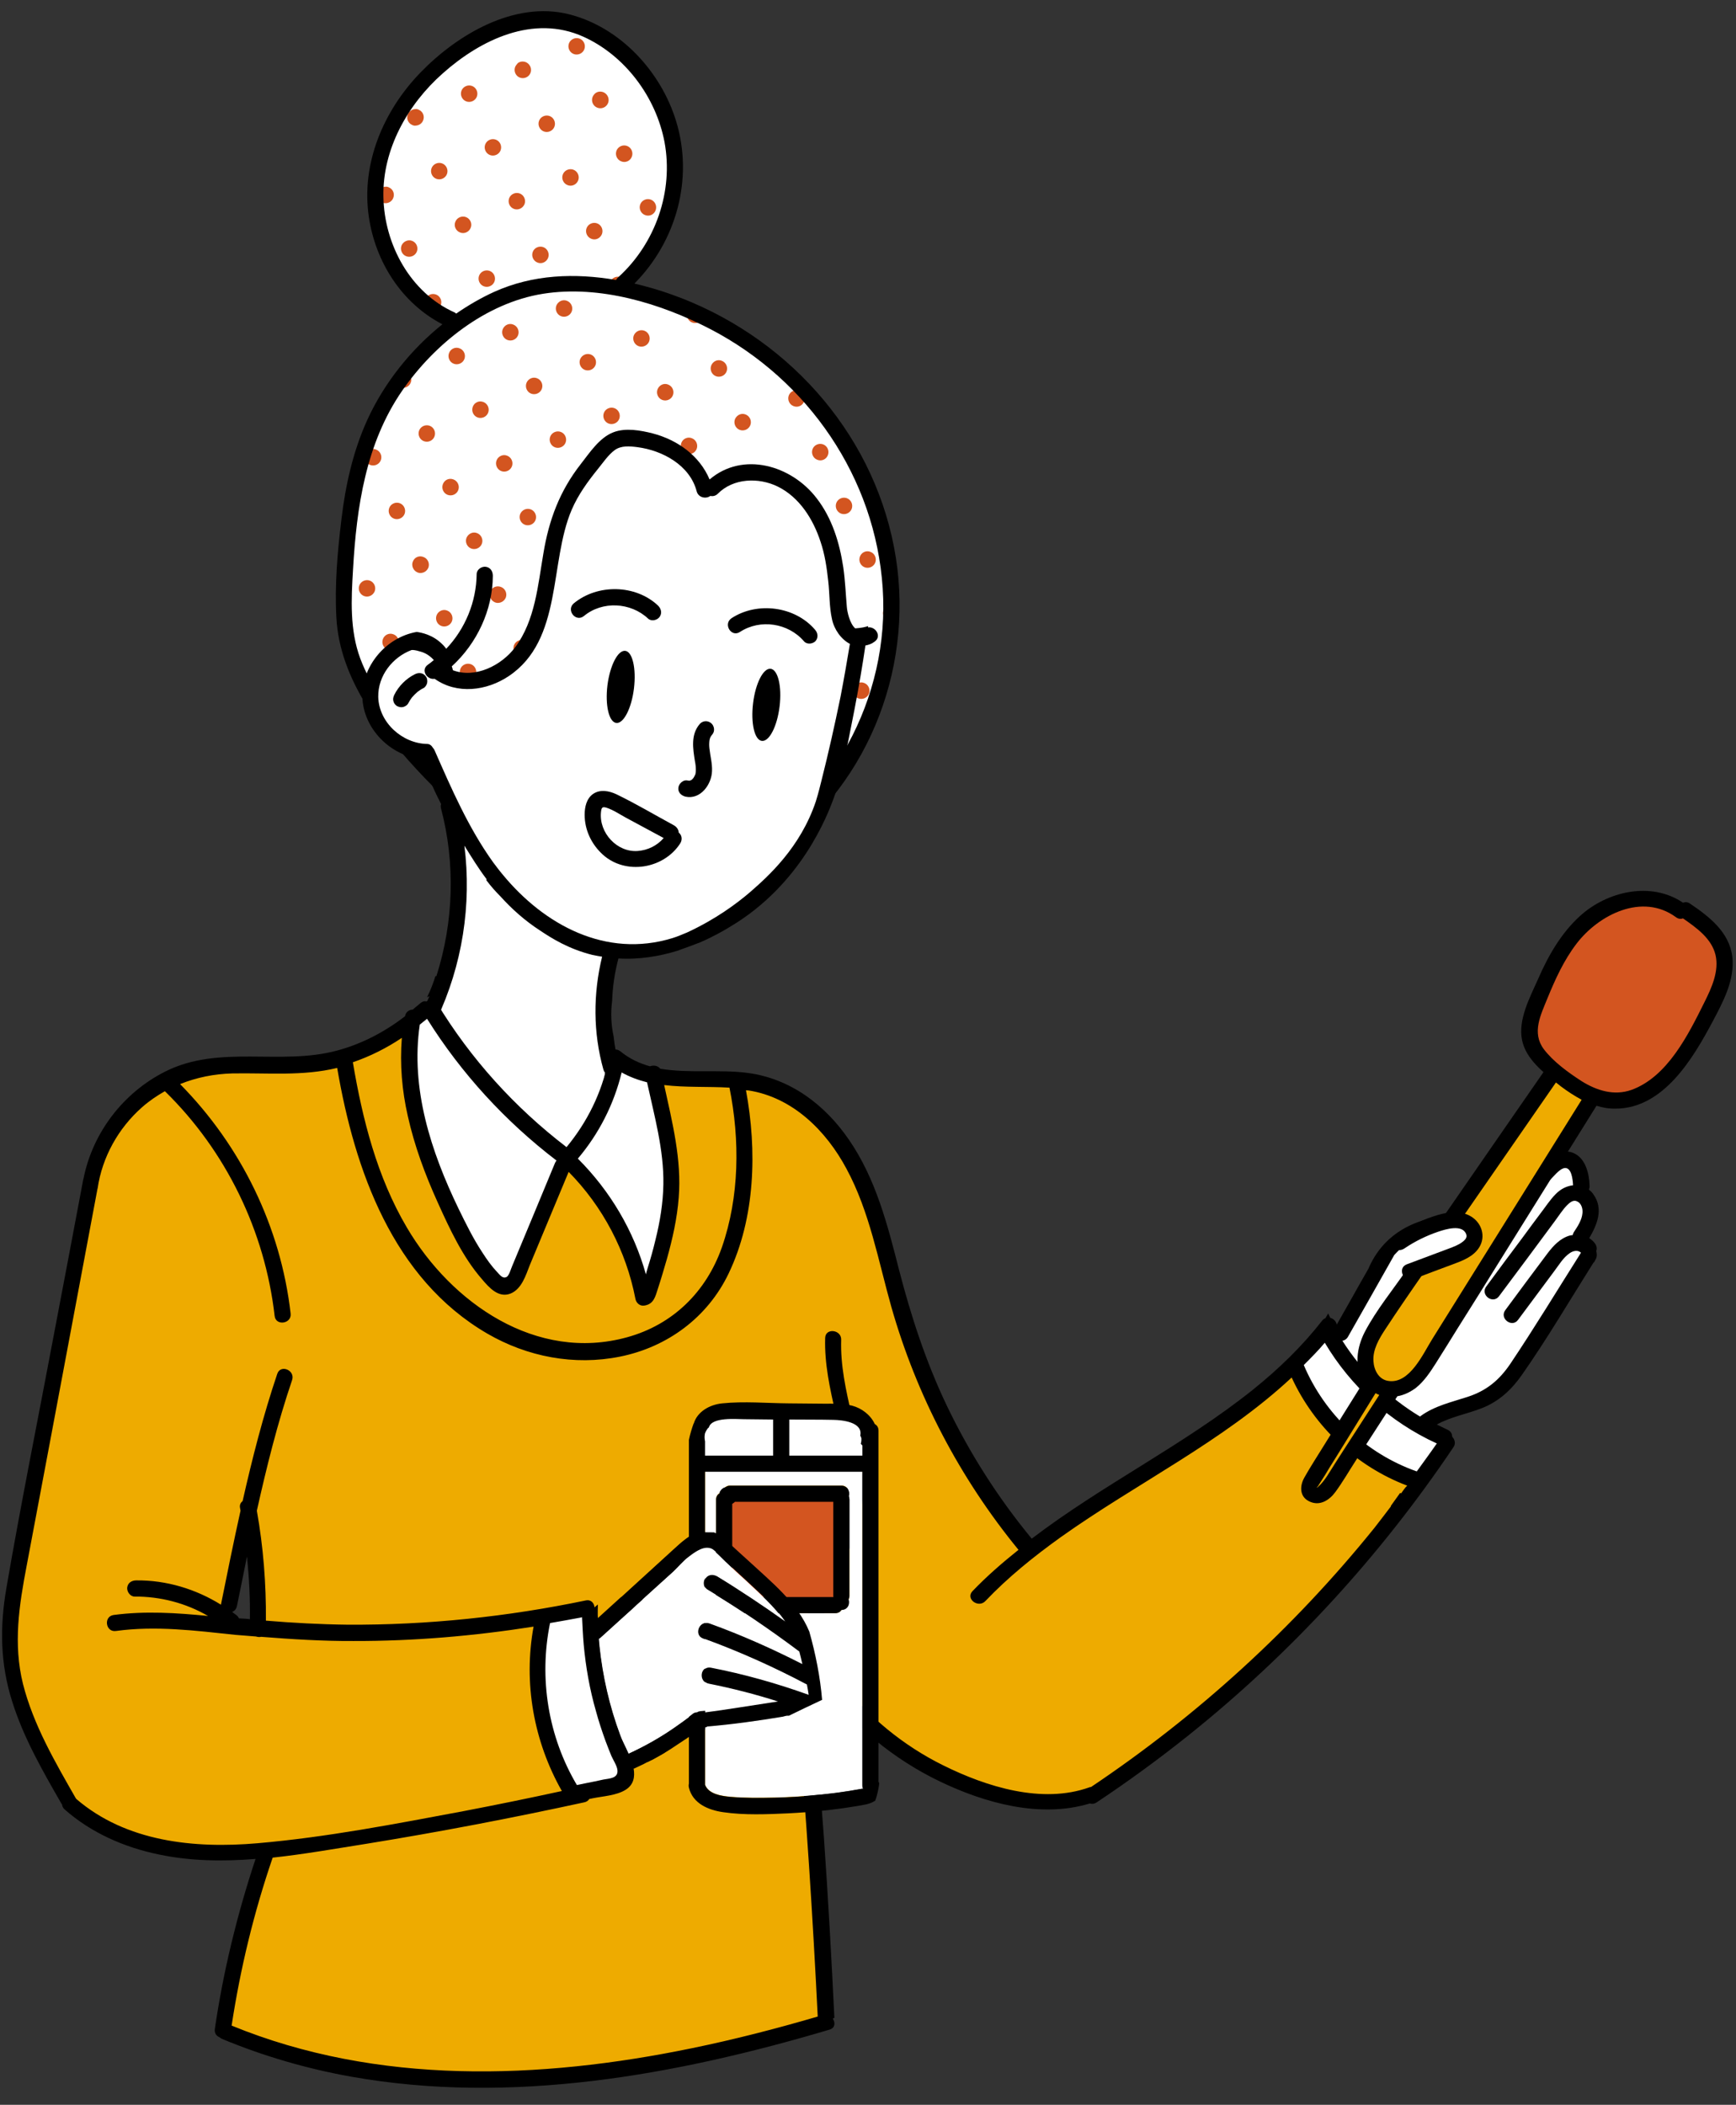
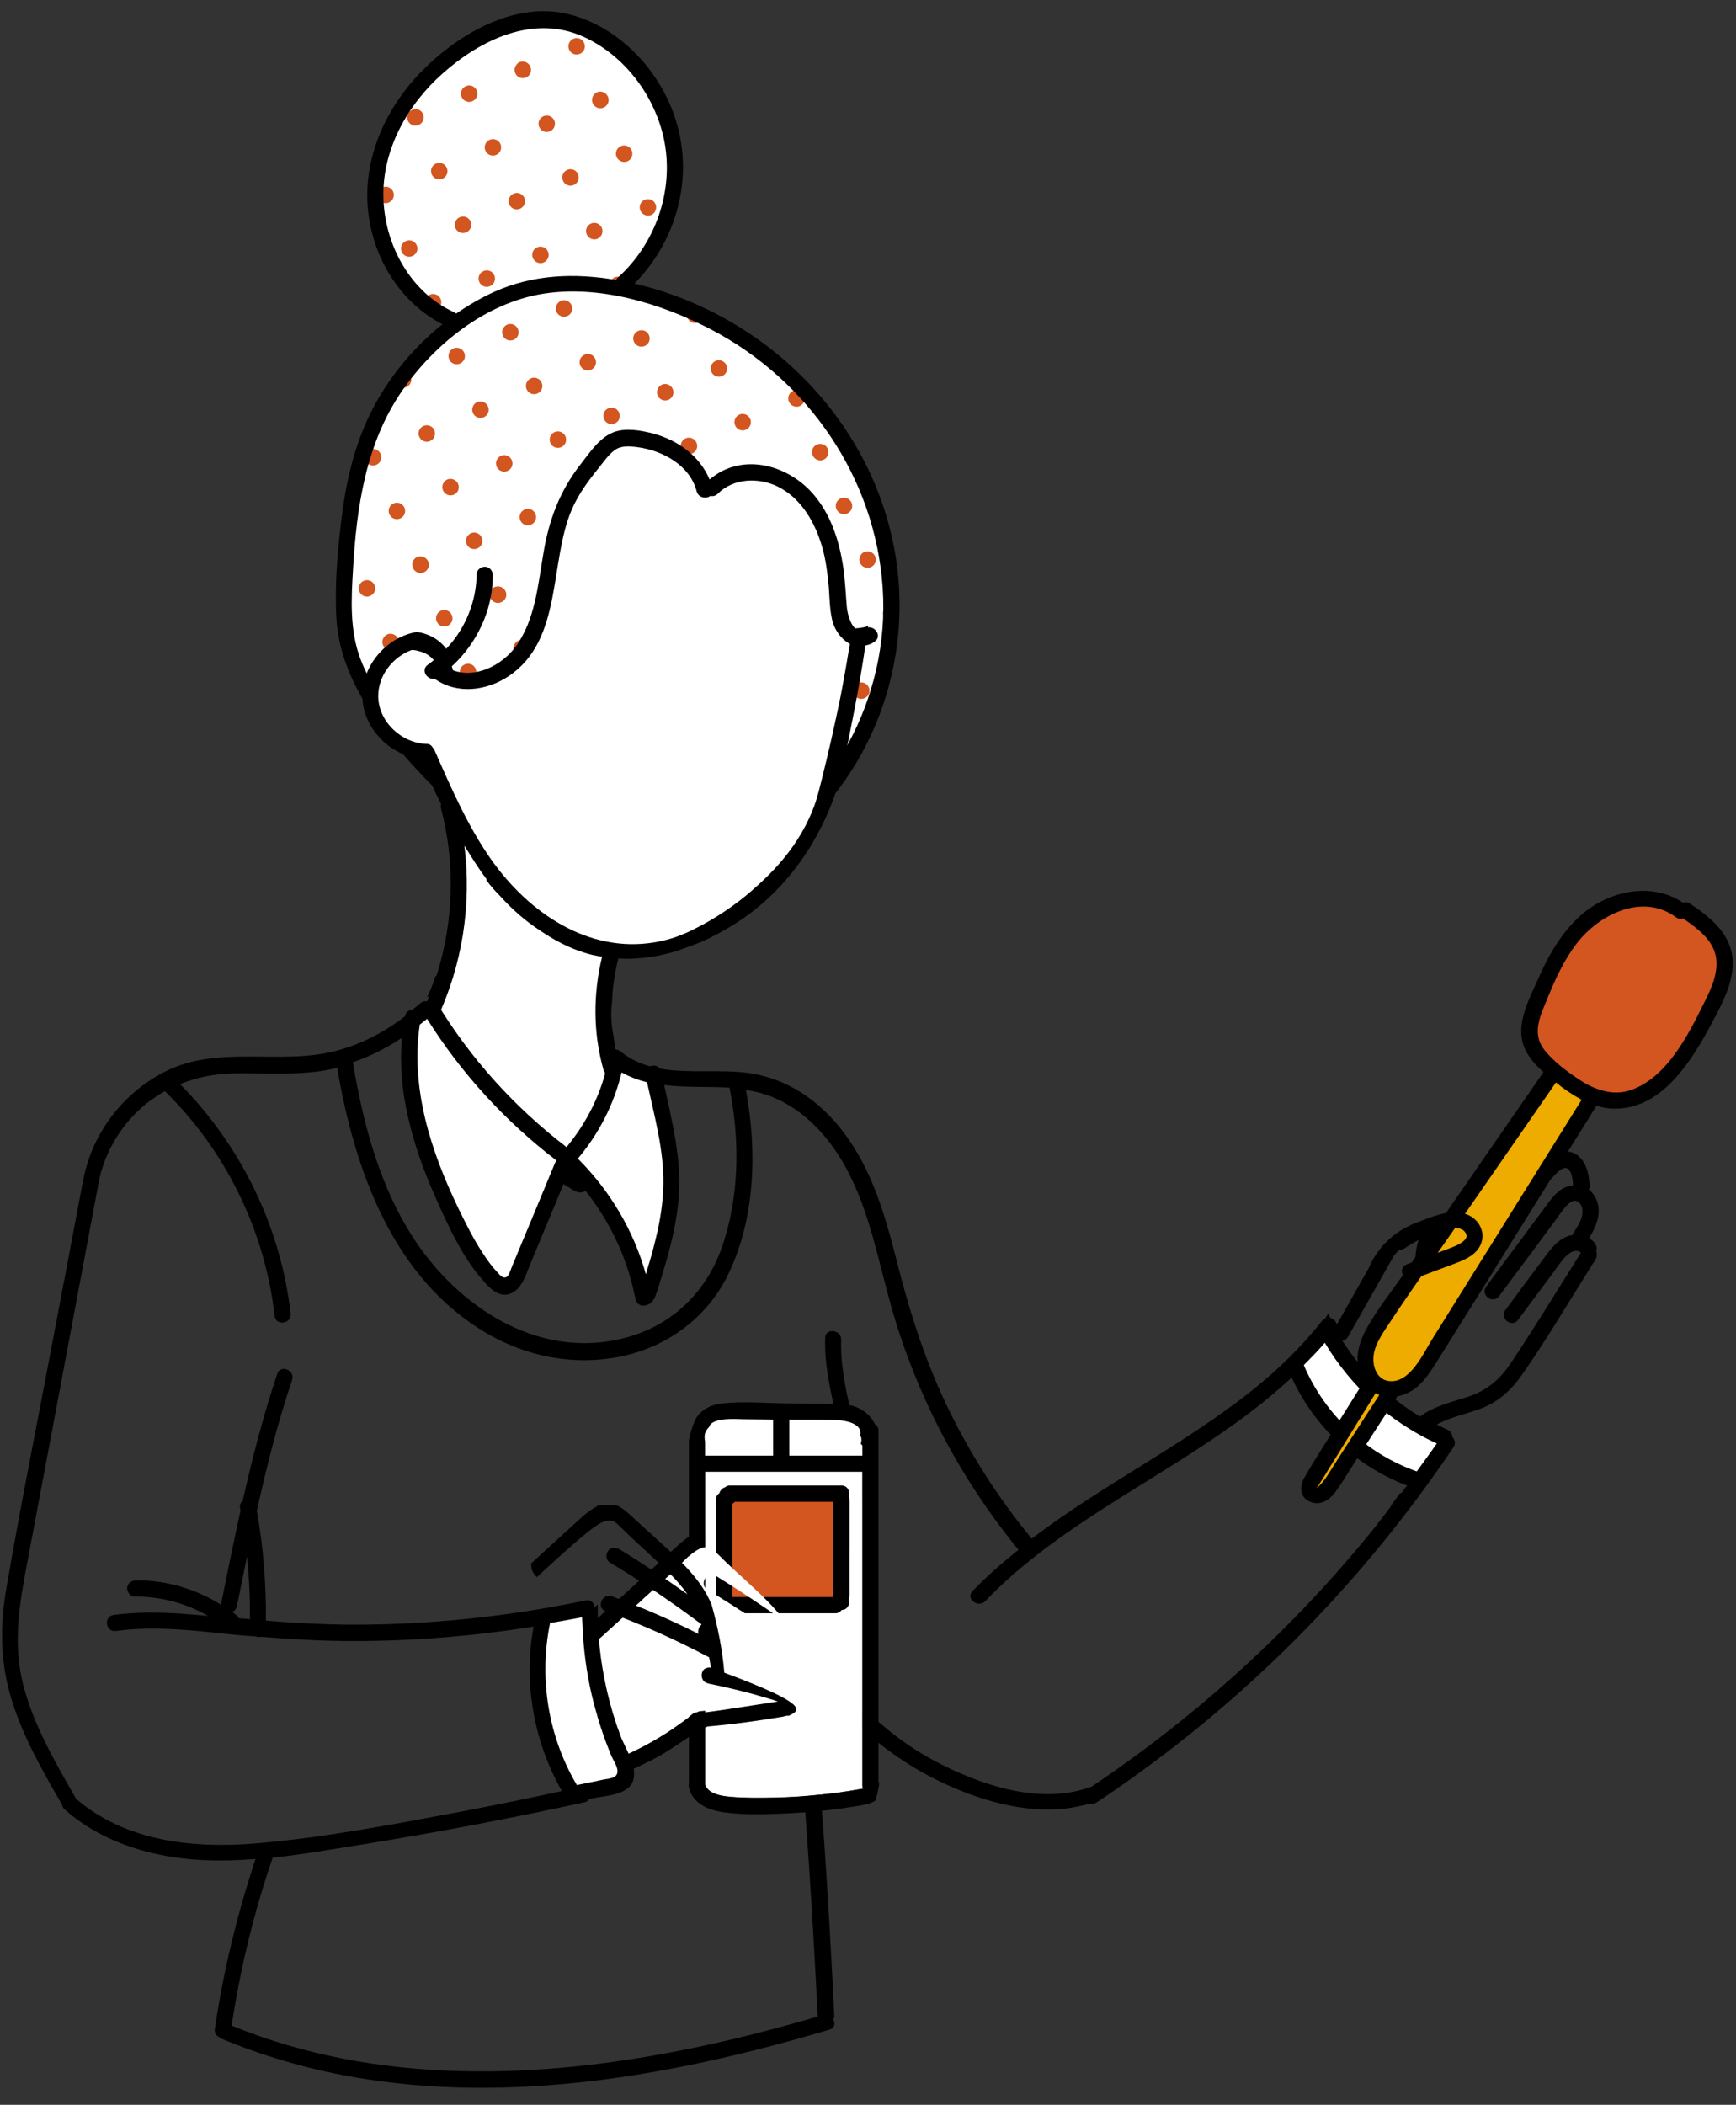
<svg xmlns="http://www.w3.org/2000/svg" height="130.2" preserveAspectRatio="xMidYMid meet" version="1.0" viewBox="-0.1 -0.7 107.4 130.2" width="107.4" zoomAndPan="magnify">
  <rect x="-0.1" y="-0.7" width="107.4" height="130.2" fill="#333333" stroke="none" />
  <g>
    <g id="change1_1">
      <path d="M23.11,11.49c0.06,3.32,1.95,6.37,4.71,7.6l0.29,0.25l0.29-0.22c0.74-0.51,1.51-0.95,2.27-1.3 c1.25-0.57,2.64-0.85,4.15-0.9c-0.42,0.02-0.84,0.05-1.26,0.11c-3.34,0.52-6.73,2.84-9.06,6.21c-2.38,3.46-2.92,7.66-3.12,11.31 c-0.1,1.69-0.23,3.8,0.48,5.72c0.69,1.82,1.89,3.41,2.95,4.76c2.91,3.65,6.16,6.2,9.68,7.6c0.03,0.01,0.06,0.02,0.09,0.04 c3.64,1.41,7.48,1.55,10.81,0.39l0.19-0.07l0.09-0.18c6.13-3.19,9.93-10.06,9.46-17.09c-0.46-6.86-4.64-13.16-10.91-16.43 c-1.33-0.69-3.47-1.63-5.9-2.1l0.15-0.37c2.46-2.23,3.61-5.62,3.01-8.82c-0.58-3.02-2.61-5.65-5.3-6.87 c-2.77-1.25-6.14-0.39-9.24,2.36C24.46,5.68,23.06,8.61,23.11,11.49z M35.53,16.9c0.23,0,0.47,0.01,0.7,0.02 C36,16.91,35.77,16.9,35.53,16.9z" fill="#FFF" />
    </g>
    <g id="change2_1">
      <path d="M28.73,12.73c0.26,0.1,0.4,0.4,0.29,0.66c-0.1,0.26-0.4,0.4-0.66,0.29c-0.26-0.1-0.4-0.4-0.29-0.66 C28.17,12.76,28.47,12.63,28.73,12.73z M30.62,27.78c-0.1,0.26,0.03,0.56,0.29,0.66c0.26,0.1,0.56-0.03,0.66-0.29 c0.1-0.26-0.03-0.56-0.29-0.66C31.02,27.38,30.72,27.52,30.62,27.78z M23.59,38.83c-0.1,0.26,0.03,0.56,0.29,0.66 c0.26,0.1,0.56-0.03,0.66-0.29c0.1-0.26-0.03-0.56-0.29-0.66C23.99,38.43,23.69,38.56,23.59,38.83z M29.15,24.46 c-0.1,0.26,0.03,0.56,0.29,0.66c0.26,0.1,0.56-0.03,0.66-0.29c0.1-0.26-0.03-0.56-0.29-0.66C29.55,24.06,29.25,24.19,29.15,24.46z M27.3,29.25c-0.1,0.26,0.03,0.56,0.29,0.66c0.26,0.1,0.56-0.03,0.66-0.29c0.1-0.26-0.03-0.56-0.29-0.66 C27.69,28.85,27.4,28.98,27.3,29.25z M31.77,3.44c-0.1,0.26,0.03,0.56,0.29,0.66c0.26,0.1,0.56-0.03,0.66-0.29 c0.04-0.1,0.04-0.2,0.02-0.3c-0.04-0.16-0.15-0.3-0.32-0.37c-0.17-0.06-0.34-0.04-0.48,0.06C31.88,3.27,31.81,3.35,31.77,3.44z M25.44,34.04c-0.01,0.03-0.02,0.07-0.03,0.1c-0.03,0.2,0.06,0.41,0.23,0.52c0.03,0.02,0.06,0.03,0.09,0.05 c0.03,0.01,0.07,0.02,0.1,0.03c0.2,0.03,0.41-0.06,0.52-0.23c0.02-0.03,0.03-0.06,0.05-0.09c0.1-0.26-0.03-0.56-0.29-0.66 C25.84,33.64,25.54,33.77,25.44,34.04z M25.06,42.15c-0.1,0.26,0.03,0.56,0.29,0.66c0.26,0.1,0.56-0.03,0.66-0.29 c0.1-0.26-0.03-0.56-0.29-0.66C25.46,41.75,25.16,41.89,25.06,42.15z M29.92,8.23c-0.1,0.26,0.03,0.56,0.29,0.66 c0.26,0.1,0.56-0.03,0.66-0.29c0.1-0.26-0.03-0.56-0.29-0.66C30.32,7.84,30.02,7.97,29.92,8.23z M28.76,32.57 c-0.1,0.26,0.03,0.56,0.29,0.66c0.26,0.1,0.56-0.03,0.66-0.29c0.1-0.26-0.03-0.56-0.29-0.66C29.16,32.17,28.87,32.31,28.76,32.57z M26.91,37.36c-0.1,0.26,0.03,0.56,0.29,0.66c0.26,0.1,0.56-0.03,0.66-0.29c0.1-0.26-0.03-0.56-0.29-0.66 C27.31,36.96,27.01,37.1,26.91,37.36z M38.99,8.99c0.1-0.26-0.03-0.56-0.29-0.66c-0.26-0.1-0.56,0.03-0.66,0.29 c-0.1,0.26,0.03,0.56,0.29,0.66C38.59,9.39,38.89,9.26,38.99,8.99z M37.14,13.78c0.1-0.26-0.03-0.56-0.29-0.66 c-0.26-0.1-0.56,0.03-0.66,0.29c-0.1,0.26,0.03,0.56,0.29,0.66C36.74,14.18,37.03,14.05,37.14,13.78z M21.58,32.14 c-0.02,0.18-0.04,0.36-0.05,0.53c0.01-0.01,0.02-0.01,0.03-0.03c0.02-0.03,0.03-0.06,0.05-0.09 C21.66,32.41,21.65,32.27,21.58,32.14z M31.7,39.21c-0.1,0.26,0.03,0.56,0.29,0.66c0.26,0.1,0.56-0.03,0.66-0.29 c0.1-0.26-0.03-0.56-0.29-0.66C32.1,38.82,31.8,38.95,31.7,39.21z M35.79,21.52c-0.1,0.26,0.03,0.56,0.29,0.66 c0.26,0.1,0.56-0.03,0.66-0.29c0.1-0.26-0.03-0.56-0.29-0.66C36.19,21.13,35.9,21.26,35.79,21.52z M33.94,26.31 c-0.1,0.26,0.03,0.56,0.29,0.66c0.26,0.1,0.56-0.03,0.66-0.29c0.1-0.26-0.03-0.56-0.29-0.66C34.34,25.92,34.04,26.05,33.94,26.31z M29.85,44c-0.1,0.26,0.03,0.56,0.29,0.66c0.26,0.1,0.56-0.03,0.66-0.29c0.1-0.26-0.03-0.56-0.29-0.66 C30.25,43.61,29.95,43.74,29.85,44z M32.08,31.1c-0.1,0.26,0.03,0.56,0.29,0.66c0.26,0.1,0.56-0.03,0.66-0.29 c0.1-0.26-0.03-0.56-0.29-0.66C32.48,30.71,32.19,30.84,32.08,31.1z M26.6,9.7c-0.1,0.26,0.03,0.56,0.29,0.66 c0.26,0.1,0.56-0.03,0.66-0.29c0.1-0.26-0.03-0.56-0.29-0.66C27,9.31,26.7,9.44,26.6,9.7z M39.11,20.05 c-0.1,0.26,0.03,0.56,0.29,0.66c0.26,0.1,0.56-0.03,0.66-0.29c0.1-0.26-0.03-0.56-0.29-0.66C39.51,19.66,39.22,19.79,39.11,20.05z M24.74,14.49c-0.1,0.26,0.03,0.56,0.29,0.66c0.26,0.1,0.56-0.03,0.66-0.29c0.1-0.26-0.03-0.56-0.29-0.66 C25.15,14.1,24.85,14.23,24.74,14.49z M33.55,34.42c-0.1,0.26,0.03,0.56,0.29,0.66c0.26,0.1,0.56-0.03,0.66-0.29 c0.1-0.26-0.03-0.56-0.29-0.66C33.95,34.03,33.66,34.16,33.55,34.42z M30.23,35.89c-0.01,0.03-0.02,0.07-0.03,0.1 c-0.03,0.2,0.06,0.41,0.23,0.52c0.03,0.02,0.06,0.03,0.09,0.05c0.03,0.01,0.07,0.02,0.1,0.03c0.2,0.03,0.41-0.06,0.52-0.23 c0.02-0.03,0.03-0.06,0.05-0.09c0.1-0.26-0.03-0.56-0.29-0.66C30.63,35.5,30.33,35.63,30.23,35.89z M35.41,29.63 c-0.1,0.26,0.03,0.56,0.29,0.66c0.26,0.1,0.56-0.03,0.66-0.29c0.1-0.26-0.03-0.56-0.29-0.66C35.81,29.24,35.51,29.37,35.41,29.63z M37.26,24.84c-0.1,0.26,0.03,0.56,0.29,0.66c0.26,0.1,0.56-0.03,0.66-0.29c0.1-0.26-0.03-0.56-0.29-0.66 C37.66,24.45,37.36,24.58,37.26,24.84z M28.45,4.91c-0.1,0.26,0.03,0.56,0.29,0.66c0.26,0.1,0.56-0.03,0.66-0.29 c0.1-0.26-0.03-0.56-0.29-0.66C28.85,4.52,28.55,4.65,28.45,4.91z M54.86,37.71c0.1,0.04,0.2,0.03,0.3,0.01 c0.02-0.33,0.03-0.65,0.02-0.98c-0.25-0.07-0.52,0.05-0.62,0.3C54.46,37.31,54.6,37.61,54.86,37.71z M23.77,11.87 c0.2-0.01,0.39-0.13,0.46-0.33c0.08-0.2,0.02-0.42-0.12-0.55c-0.05-0.05-0.11-0.08-0.17-0.11c-0.07-0.03-0.13-0.04-0.2-0.03 c-0.2,0.01-0.39,0.13-0.46,0.33c-0.08,0.2-0.02,0.42,0.12,0.55c0.05,0.05,0.11,0.08,0.17,0.11C23.64,11.86,23.7,11.87,23.77,11.87z M25.13,6.38c-0.08,0.2-0.02,0.42,0.12,0.55c0.05,0.05,0.11,0.08,0.17,0.11c0.07,0.03,0.13,0.04,0.2,0.03 c0.2-0.01,0.39-0.13,0.46-0.33c0.08-0.2,0.02-0.42-0.12-0.55c-0.05-0.05-0.11-0.08-0.17-0.11c-0.07-0.03-0.13-0.04-0.2-0.03 C25.39,6.06,25.21,6.18,25.13,6.38z M51.82,47c0.1-0.26-0.03-0.56-0.29-0.66c-0.26-0.1-0.56,0.03-0.66,0.29 c-0.1,0.26,0.03,0.56,0.29,0.66C51.42,47.4,51.71,47.27,51.82,47z M52.71,41.84c-0.1,0.26,0.03,0.56,0.29,0.66 c0.26,0.1,0.56-0.03,0.66-0.29c0.1-0.26-0.03-0.56-0.29-0.66C53.11,41.44,52.81,41.58,52.71,41.84z M53.1,33.73 c-0.1,0.26,0.03,0.56,0.29,0.66c0.26,0.1,0.56-0.03,0.66-0.29c0.1-0.26-0.03-0.56-0.29-0.66C53.5,33.33,53.2,33.46,53.1,33.73z M50.35,43.68c0.1-0.26-0.03-0.56-0.29-0.66c-0.26-0.1-0.56,0.03-0.66,0.29c-0.01,0.03-0.02,0.07-0.03,0.1 c-0.03,0.2,0.06,0.41,0.23,0.52c0.03,0.02,0.06,0.03,0.09,0.05c0.03,0.01,0.07,0.02,0.1,0.03c0.2,0.03,0.41-0.06,0.52-0.23 C50.32,43.74,50.34,43.71,50.35,43.68z M45.77,52.76c0.11-0.06,0.21-0.12,0.32-0.18C45.96,52.59,45.85,52.66,45.77,52.76z M48.49,48.47c0.1-0.26-0.03-0.56-0.29-0.66c-0.26-0.1-0.56,0.03-0.66,0.29c-0.1,0.26,0.03,0.56,0.29,0.66 C48.09,48.86,48.39,48.73,48.49,48.47z M52.2,38.89c0.1-0.26-0.03-0.56-0.29-0.66c-0.26-0.1-0.56,0.03-0.66,0.29 c-0.1,0.26,0.03,0.56,0.29,0.66C51.8,39.28,52.1,39.15,52.2,38.89z M34.32,18.2c-0.1,0.26,0.03,0.56,0.29,0.66 c0.26,0.1,0.56-0.03,0.66-0.29c0.1-0.26-0.03-0.56-0.29-0.66C34.72,17.8,34.43,17.94,34.32,18.2z M37.52,5.67 c0.04-0.1,0.04-0.2,0.02-0.3c-0.04-0.16-0.15-0.3-0.32-0.37c-0.17-0.06-0.34-0.04-0.48,0.06C36.67,5.12,36.6,5.2,36.56,5.3 c-0.1,0.26,0.03,0.56,0.29,0.66C37.12,6.07,37.42,5.93,37.52,5.67z M34.2,7.14c0.1-0.26-0.03-0.56-0.29-0.66 c-0.26-0.1-0.56,0.03-0.66,0.29c-0.1,0.26,0.03,0.56,0.29,0.66C33.8,7.53,34.1,7.4,34.2,7.14z M33.81,15.25 c0.1-0.26-0.03-0.56-0.29-0.66c-0.26-0.1-0.56,0.03-0.66,0.29c-0.1,0.26,0.03,0.56,0.29,0.66C33.41,15.65,33.71,15.51,33.81,15.25z M35.67,10.46c0.1-0.26-0.03-0.56-0.29-0.66c-0.26-0.1-0.56,0.03-0.66,0.29c-0.1,0.26,0.03,0.56,0.29,0.66 C35.27,10.86,35.57,10.72,35.67,10.46z M32.47,22.99c-0.1,0.26,0.03,0.56,0.29,0.66c0.26,0.1,0.56-0.03,0.66-0.29 c0.1-0.26-0.03-0.56-0.29-0.66C32.87,22.59,32.57,22.73,32.47,22.99z M32.35,11.93c0.1-0.26-0.03-0.56-0.29-0.66 c-0.26-0.1-0.56,0.03-0.66,0.29c-0.1,0.26,0.03,0.56,0.29,0.66C31.95,12.32,32.24,12.19,32.35,11.93z M25.15,22.39 c-0.21,0.26-0.42,0.53-0.61,0.8c0.04,0.03,0.07,0.06,0.11,0.07c0.26,0.1,0.56-0.03,0.66-0.29C25.4,22.76,25.32,22.53,25.15,22.39z M22.54,27.34c-0.02,0.07-0.04,0.15-0.06,0.22c-0.01,0.21,0.11,0.42,0.32,0.5c0.26,0.1,0.56-0.03,0.66-0.29 c0.1-0.26-0.03-0.56-0.29-0.66C22.93,27.01,22.66,27.12,22.54,27.34z M36.05,2.35c0.1-0.26-0.03-0.56-0.29-0.66 c-0.26-0.1-0.56,0.03-0.66,0.29c-0.1,0.26,0.03,0.56,0.29,0.66C35.65,2.74,35.95,2.61,36.05,2.35z M26.21,17.81 c-0.03,0.08-0.03,0.16-0.03,0.24c0.19,0.16,0.38,0.31,0.58,0.45c0.18-0.03,0.34-0.14,0.41-0.32c0.1-0.26-0.03-0.56-0.29-0.66 C26.61,17.42,26.32,17.55,26.21,17.81z M30.49,16.72c0.1-0.26-0.03-0.56-0.29-0.66c-0.26-0.1-0.56,0.03-0.66,0.29 c-0.1,0.26,0.03,0.56,0.29,0.66C30.09,17.11,30.39,16.98,30.49,16.72z M31,19.67c-0.1,0.26,0.03,0.56,0.29,0.66 c0.26,0.1,0.56-0.03,0.66-0.29c0.1-0.26-0.03-0.56-0.29-0.66C31.4,19.27,31.11,19.4,31,19.67z M26.52,45.47 c-0.01,0.03-0.02,0.07-0.03,0.1c-0.03,0.2,0.06,0.41,0.23,0.52c0.03,0.02,0.06,0.03,0.09,0.05c0.03,0.01,0.07,0.02,0.1,0.03 c0.2,0.03,0.41-0.06,0.52-0.23c0.02-0.03,0.03-0.06,0.05-0.09c0.1-0.26-0.03-0.56-0.29-0.66C26.92,45.08,26.63,45.21,26.52,45.47z M47.41,37.03c0.1-0.26-0.03-0.56-0.29-0.66c-0.26-0.1-0.56,0.03-0.66,0.29c-0.1,0.26,0.03,0.56,0.29,0.66 C47.01,37.43,47.31,37.3,47.41,37.03z M45.94,33.71c0.1-0.26-0.03-0.56-0.29-0.66c-0.26-0.1-0.56,0.03-0.66,0.29 c-0.1,0.26,0.03,0.56,0.29,0.66C45.54,34.11,45.84,33.98,45.94,33.71z M49.65,24.13c0.1-0.26-0.03-0.56-0.29-0.66 c-0.26-0.1-0.56,0.03-0.66,0.29c-0.1,0.26,0.03,0.56,0.29,0.66C49.25,24.53,49.55,24.4,49.65,24.13z M45.56,41.82 c0.1-0.26-0.03-0.56-0.29-0.66c-0.26-0.1-0.56,0.03-0.66,0.29c-0.01,0.03-0.02,0.07-0.03,0.1c-0.03,0.2,0.06,0.41,0.23,0.52 c0.03,0.02,0.06,0.03,0.09,0.05c0.03,0.01,0.07,0.02,0.1,0.03c0.2,0.03,0.41-0.06,0.52-0.23C45.53,41.89,45.55,41.86,45.56,41.82z M43.7,46.61c0.1-0.26-0.03-0.56-0.29-0.66c-0.26-0.1-0.56,0.03-0.66,0.29c-0.1,0.26,0.03,0.56,0.29,0.66 C43.31,47.01,43.6,46.88,43.7,46.61z M41.85,51.4c0.1-0.26-0.03-0.56-0.29-0.66c-0.26-0.1-0.56,0.03-0.66,0.29 c-0.01,0.03-0.02,0.07-0.03,0.1c-0.03,0.2,0.06,0.41,0.23,0.52c0.03,0.02,0.06,0.03,0.09,0.05c0.03,0.01,0.07,0.02,0.1,0.03 c0.2,0.03,0.41-0.06,0.52-0.23C41.82,51.47,41.84,51.44,41.85,51.4z M42.62,35.18c0.1-0.26-0.03-0.56-0.29-0.66 c-0.26-0.1-0.56,0.03-0.66,0.29c-0.1,0.26,0.03,0.56,0.29,0.66C42.22,35.58,42.52,35.45,42.62,35.18z M44.48,30.39 c0.1-0.26-0.03-0.56-0.29-0.66c-0.26-0.1-0.56,0.03-0.66,0.29c-0.1,0.26,0.03,0.56,0.29,0.66C44.08,30.79,44.37,30.66,44.48,30.39z M38.53,52.87c0.1-0.26-0.03-0.56-0.29-0.66c-0.26-0.1-0.56,0.03-0.66,0.29c-0.1,0.26,0.03,0.56,0.29,0.66 C38.13,53.27,38.43,53.14,38.53,52.87z M42.24,43.29c0.1-0.26-0.03-0.56-0.29-0.66c-0.26-0.1-0.56,0.03-0.66,0.29 c-0.1,0.26,0.03,0.56,0.29,0.66C41.84,43.69,42.13,43.56,42.24,43.29z M40.38,48.08c0.1-0.26-0.03-0.56-0.29-0.66 c-0.26-0.1-0.56,0.03-0.66,0.29c-0.1,0.26,0.03,0.56,0.29,0.66C39.98,48.48,40.28,48.35,40.38,48.08z M44.09,38.5 c0.1-0.26-0.03-0.56-0.29-0.66c-0.26-0.1-0.56,0.03-0.66,0.29c-0.1,0.26,0.03,0.56,0.29,0.66C43.69,38.9,43.99,38.77,44.09,38.5z M27.68,21.14c-0.1,0.26,0.03,0.56,0.29,0.66c0.26,0.1,0.56-0.03,0.66-0.29c0.1-0.26-0.03-0.56-0.29-0.66 C28.08,20.74,27.78,20.87,27.68,21.14z M23.08,35.88c0.1-0.26-0.03-0.56-0.29-0.66c-0.26-0.1-0.56,0.03-0.66,0.29 c-0.1,0.26,0.03,0.56,0.29,0.66C22.68,36.27,22.97,36.14,23.08,35.88z M50.73,35.57c0.1-0.26-0.03-0.56-0.29-0.66 c-0.26-0.1-0.56,0.03-0.66,0.29c-0.1,0.26,0.03,0.56,0.29,0.66C50.33,35.96,50.63,35.83,50.73,35.57z M24.93,31.09 c0.1-0.26-0.03-0.56-0.29-0.66c-0.26-0.1-0.56,0.03-0.66,0.29c-0.1,0.26,0.03,0.56,0.29,0.66C24.53,31.48,24.83,31.35,24.93,31.09z M26.78,26.3c0.1-0.26-0.03-0.56-0.29-0.66c-0.26-0.1-0.56,0.03-0.66,0.29c-0.1,0.26,0.03,0.56,0.29,0.66 C26.39,26.69,26.68,26.56,26.78,26.3z M52.59,30.78c0.1-0.26-0.03-0.56-0.29-0.66c-0.26-0.1-0.56,0.03-0.66,0.29 c-0.1,0.26,0.03,0.56,0.29,0.66C52.19,31.17,52.49,31.04,52.59,30.78z M45.17,49.94c0.1-0.26-0.03-0.56-0.29-0.66 c-0.26-0.1-0.56,0.03-0.66,0.29c-0.1,0.26,0.03,0.56,0.29,0.66C44.77,50.33,45.07,50.2,45.17,49.94z M51.12,27.45 c0.1-0.26-0.03-0.56-0.29-0.66c-0.26-0.1-0.56,0.03-0.66,0.29c-0.1,0.26,0.03,0.56,0.29,0.66C50.72,27.85,51.02,27.72,51.12,27.45z M49.27,32.24c0.1-0.26-0.03-0.56-0.29-0.66c-0.26-0.1-0.56,0.03-0.66,0.29c-0.1,0.26,0.03,0.56,0.29,0.66 C48.87,32.64,49.16,32.51,49.27,32.24z M48.88,40.36c0.1-0.26-0.03-0.56-0.29-0.66c-0.26-0.1-0.56,0.03-0.66,0.29 c-0.1,0.26,0.03,0.56,0.29,0.66C48.48,40.75,48.78,40.62,48.88,40.36z M47.03,45.15c0.1-0.26-0.03-0.56-0.29-0.66 c-0.26-0.1-0.56,0.03-0.66,0.29c-0.1,0.26,0.03,0.56,0.29,0.66S46.92,45.41,47.03,45.15z M47.8,28.92c0.1-0.26-0.03-0.56-0.29-0.66 c-0.26-0.1-0.56,0.03-0.66,0.29c-0.1,0.26,0.03,0.56,0.29,0.66C47.4,29.32,47.7,29.19,47.8,28.92z M40.58,23.38 c-0.1,0.26,0.03,0.56,0.29,0.66c0.26,0.1,0.56-0.03,0.66-0.29c0.1-0.26-0.03-0.56-0.29-0.66C40.98,22.98,40.69,23.11,40.58,23.38z M40.77,39.97c0.1-0.26-0.03-0.56-0.29-0.66c-0.26-0.1-0.56,0.03-0.66,0.29c-0.01,0.03-0.02,0.07-0.03,0.1 c-0.03,0.2,0.06,0.41,0.23,0.52c0.03,0.02,0.06,0.03,0.09,0.05c0.03,0.01,0.07,0.02,0.1,0.03c0.2,0.03,0.41-0.06,0.52-0.23 C40.74,40.03,40.76,40,40.77,39.97z M36.87,32.96c-0.1,0.26,0.03,0.56,0.29,0.66c0.26,0.1,0.56-0.03,0.66-0.29 c0.1-0.26-0.03-0.56-0.29-0.66C37.27,32.56,36.98,32.69,36.87,32.96z M35.02,37.75c-0.01,0.03-0.02,0.07-0.03,0.1 c-0.03,0.2,0.06,0.41,0.23,0.52c0.03,0.02,0.06,0.03,0.09,0.05c0.03,0.01,0.07,0.02,0.1,0.03c0.2,0.03,0.41-0.06,0.52-0.23 c0.02-0.03,0.03-0.06,0.05-0.09c0.1-0.26-0.03-0.56-0.29-0.66C35.42,37.35,35.12,37.48,35.02,37.75z M33.17,42.54 c-0.1,0.26,0.03,0.56,0.29,0.66c0.26,0.1,0.56-0.03,0.66-0.29c0.1-0.26-0.03-0.56-0.29-0.66C33.57,42.14,33.27,42.27,33.17,42.54z M32.22,47.79c0.02-0.03,0.03-0.06,0.05-0.09c0.1-0.26-0.03-0.56-0.29-0.66c-0.26-0.1-0.56,0.03-0.66,0.29 c-0.01,0.03-0.02,0.07-0.03,0.1c-0.03,0.2,0.06,0.41,0.23,0.52c0.03,0.02,0.06,0.03,0.09,0.05c0.03,0.01,0.07,0.02,0.1,0.03 C31.91,48.05,32.11,47.96,32.22,47.79z M38.53,17.22c-0.06-0.01-0.12-0.03-0.19-0.04l0.15-0.37c0.04-0.03,0.06-0.07,0.1-0.1 c-0.05-0.11-0.15-0.21-0.28-0.26c-0.26-0.1-0.56,0.03-0.66,0.29c-0.1,0.26,0.03,0.56,0.29,0.66C38.16,17.48,38.4,17.4,38.53,17.22z M28.38,40.68c-0.1,0.26,0.03,0.56,0.29,0.66c0.26,0.1,0.56-0.03,0.66-0.29c0.1-0.26-0.03-0.56-0.29-0.66 C28.78,40.29,28.48,40.42,28.38,40.68z M28.15,48.59c0.25,0.22,0.5,0.43,0.76,0.64c0.01-0.02,0.03-0.04,0.04-0.06 c0.1-0.26-0.03-0.56-0.29-0.66C28.48,48.43,28.29,48.48,28.15,48.59z M40.46,12.31c0.1-0.26-0.03-0.56-0.29-0.66 c-0.26-0.1-0.56,0.03-0.66,0.29c-0.1,0.26,0.03,0.56,0.29,0.66C40.06,12.71,40.36,12.58,40.46,12.31z M41.4,7.6 c-0.02-0.1-0.05-0.2-0.08-0.3C41.32,7.41,41.35,7.51,41.4,7.6z M38.73,28.17c-0.1,0.26,0.03,0.56,0.29,0.66 c0.26,0.1,0.56-0.03,0.66-0.29c0.1-0.26-0.03-0.56-0.29-0.66C39.13,27.77,38.83,27.9,38.73,28.17z M36.49,41.07 c-0.1,0.26,0.03,0.56,0.29,0.66c0.26,0.1,0.56-0.03,0.66-0.29c0.1-0.26-0.03-0.56-0.29-0.66C36.89,40.67,36.59,40.8,36.49,41.07z M45.37,25.23c-0.1,0.26,0.03,0.56,0.29,0.66c0.26,0.1,0.56-0.03,0.66-0.29c0.1-0.26-0.03-0.56-0.29-0.66 C45.77,24.83,45.48,24.97,45.37,25.23z M37.06,49.55c0.1-0.26-0.03-0.56-0.29-0.66c-0.26-0.1-0.56,0.03-0.66,0.29 c-0.01,0.03-0.02,0.07-0.03,0.1c-0.03,0.2,0.06,0.41,0.23,0.52c0.03,0.02,0.06,0.03,0.09,0.05c0.03,0.01,0.07,0.02,0.1,0.03 c0.2,0.03,0.41-0.06,0.52-0.23C37.03,49.61,37.05,49.58,37.06,49.55z M38.92,44.76c0.1-0.26-0.03-0.56-0.29-0.66 c-0.26-0.1-0.56,0.03-0.66,0.29c-0.1,0.26,0.03,0.56,0.29,0.66C38.52,45.16,38.81,45.03,38.92,44.76z M34.63,45.86 c-0.1,0.26,0.03,0.56,0.29,0.66c0.26,0.1,0.56-0.03,0.66-0.29c0.1-0.26-0.03-0.56-0.29-0.66C35.04,45.46,34.74,45.59,34.63,45.86z M43.39,18.96c0.01-0.03,0.01-0.06,0.01-0.09c-0.28-0.13-0.58-0.27-0.9-0.4c-0.03,0.04-0.06,0.07-0.07,0.12 c-0.1,0.26,0.03,0.56,0.29,0.66C42.99,19.35,43.29,19.22,43.39,18.96z M43.9,21.91c-0.1,0.26,0.03,0.56,0.29,0.66 c0.26,0.1,0.56-0.03,0.66-0.29c0.1-0.26-0.03-0.56-0.29-0.66C44.3,21.51,44.01,21.64,43.9,21.91z M33.74,51.02 c0.1-0.26-0.03-0.56-0.29-0.66c-0.26-0.1-0.56,0.03-0.66,0.29c-0.1,0.26,0.03,0.56,0.29,0.66C33.34,51.41,33.64,51.28,33.74,51.02z M42.05,26.7c-0.1,0.26,0.03,0.56,0.29,0.66c0.26,0.1,0.56-0.03,0.66-0.29c0.1-0.26-0.03-0.56-0.29-0.66 C42.45,26.3,42.15,26.43,42.05,26.7z M38.34,36.28c-0.1,0.26,0.03,0.56,0.29,0.66c0.26,0.1,0.56-0.03,0.66-0.29 c0.1-0.26-0.03-0.56-0.29-0.66C38.74,35.88,38.45,36.01,38.34,36.28z M40.2,31.49c-0.1,0.26,0.03,0.56,0.29,0.66 c0.26,0.1,0.56-0.03,0.66-0.29c0.1-0.26-0.03-0.56-0.29-0.66C40.6,31.09,40.3,31.22,40.2,31.49z" fill="#D35520" />
    </g>
    <g id="change3_1">
      <path d="M22.72,12.72c0.41,2.79,2.04,5.34,4.55,6.64c-1.97,1.58-3.6,3.63-4.64,5.9c-0.89,1.95-1.36,4.07-1.61,6.19 c-0.24,1.99-0.42,4.04-0.31,6.04c0.2,3.88,2.87,7.21,5.45,9.92c2.62,2.74,5.81,5.02,9.46,6.11c3.42,1.03,7.11,1.06,10.45-0.27 c0.2-0.07,0.28-0.22,0.29-0.38c0.55-0.31,1.1-0.65,1.62-1.02c5.85-4.22,8.59-11.67,7.23-18.7c-1.4-7.28-6.81-13.16-13.75-15.63 c-0.75-0.27-1.52-0.49-2.31-0.68c2.59-2.61,3.67-6.48,2.58-10.04c-0.94-3.08-3.46-5.82-6.64-6.62c-3.37-0.84-6.91,1.26-9.19,3.62 S22.23,9.42,22.72,12.72z M33.51,17.47c3.49-0.55,7.28,0.6,10.36,2.2c6.04,3.15,10.19,9.2,10.64,16.02 c0.45,6.76-3.15,13.47-9.2,16.61c-0.11,0.06-0.17,0.13-0.21,0.22c-3.42,1.19-7.21,0.9-10.56-0.42c-3.79-1.5-6.95-4.28-9.47-7.44 c-1.12-1.41-2.24-2.92-2.88-4.62c-0.66-1.77-0.56-3.67-0.45-5.51c0.22-3.86,0.79-7.8,3.04-11.06 C26.78,20.58,29.96,18.03,33.51,17.47z M27.29,3.84c2.35-2.09,5.61-3.66,8.7-2.27c2.59,1.17,4.49,3.74,5.02,6.51 c0.57,3.06-0.56,6.28-2.86,8.37c-0.06,0.05-0.11,0.11-0.13,0.17c-2.54-0.44-5.15-0.35-7.56,0.74c-0.81,0.37-1.6,0.83-2.34,1.34 c-0.02-0.02-0.05-0.05-0.09-0.07c-2.74-1.22-4.36-4.21-4.41-7.16C23.56,8.53,25.12,5.76,27.29,3.84z" fill="inherit" />
    </g>
    <g id="change1_2">
-       <path d="M97.89,76.61c-0.26-0.24-0.66-0.23-1.01,0.02c-0.34,0.23-0.6,0.59-0.82,0.9c-0.07,0.09-0.13,0.18-0.2,0.27 l-2.24,3c-0.05,0.07-0.12,0.09-0.19,0.1c-0.1-0.01-0.19-0.09-0.23-0.18c-0.03-0.07-0.02-0.15,0.03-0.22 c0.87-1.17,1.74-2.34,2.61-3.51c0.33-0.44,0.72-0.86,1.24-1.01c0,0,0.03,0,0.05,0c0.04,0,0.08-0.01,0.12-0.02l0.18-0.04l0.02-0.18 c0-0.02,0.02-0.06,0.04-0.1c0.24-0.37,0.51-0.79,0.56-1.27c0.04-0.3-0.06-0.82-0.47-1c-0.4-0.19-0.76,0.17-0.89,0.3 c-0.22,0.22-0.4,0.48-0.58,0.73c-0.07,0.09-0.13,0.19-0.2,0.27c-0.79,1.07-1.59,2.14-2.38,3.2l-1.07,1.44 c-0.13,0.17-0.29,0.07-0.33,0.04c-0.03-0.03-0.19-0.16-0.06-0.34l0.1-0.14c0.7-0.95,1.41-1.9,2.12-2.85c0.36-0.5,0.74-1,1.11-1.5 c0.08-0.11,0.17-0.22,0.25-0.34c0.22-0.3,0.44-0.61,0.7-0.87c0.26-0.27,0.58-0.43,0.92-0.47l0.24-0.03l-0.01-0.24 c-0.02-0.32-0.09-1.3-0.73-1.3c-0.35-0.01-0.65,0.31-0.87,0.55c-0.04,0.04-0.07,0.08-0.11,0.11l-1.02,1.01 c-1.31,1.33-2.58,2.69-3.77,4.06c-0.14,0.16-0.32,0.08-0.4,0.01c-0.07-0.06-0.14-0.17-0.03-0.3c1.47-1.67,3-3.29,4.54-4.82 c0.07-0.07,0.15-0.15,0.23-0.22c0.08-0.08,0.17-0.17,0.26-0.25l0.47-0.44L95.43,71c-0.32,0-0.68,0.26-0.99,0.49l-0.08,0.06 c-0.4,0.32-0.8,0.64-1.19,0.95l-4.2,3.32c-0.08,0.06-0.13,0.06-0.19,0.04l-0.21-0.07l-0.1,0.2c-0.03,0.07-0.05,0.13-0.07,0.18 c-0.24,0.69-0.22,1.4-0.19,2.1c0.02,0.43,0.03,0.84-0.01,1.25c-0.1,0.87-0.43,1.54-0.98,2c-0.07,0.06-0.13,0.07-0.2,0.05 c-0.09-0.03-0.17-0.13-0.19-0.23c-0.01-0.09,0.01-0.16,0.09-0.22c0.74-0.61,0.83-1.59,0.81-2.47l-0.01-0.39 c-0.02-0.74-0.04-1.44,0.18-2.12c0.12-0.4,0.37-0.81,0.63-1.24l-2.04,0.96l-0.14,0.25c-0.55,0.96-1.09,1.92-1.63,2.88 c-0.54,0.96-1.09,1.92-1.63,2.88c-0.04,0.07-0.11,0.12-0.2,0.14l-0.34,0.08l0.19,0.29c1.25,1.96,2.94,3.61,4.89,4.77l0.15,0.09 l0.18-0.15c0.66-0.48,1.41-0.71,2.2-0.95c0.2-0.06,0.4-0.12,0.61-0.19c1.18-0.38,2.03-1.04,2.78-2.15 c1.06-1.57,2.08-3.21,3.07-4.79c0.43-0.7,0.87-1.39,1.31-2.08l0.11-0.18L97.89,76.61z" fill="#FFF" />
-     </g>
+       </g>
    <g id="change1_3">
      <path d="M37.58,65.58l-0.01,0.1c-0.2,2.18-0.8,4.31-1.78,6.32l-0.12,0.25l-0.24-0.15 c-2.13-1.35-3.73-2.65-5.02-4.07c-1.48-1.62-2.71-3.45-3.65-5.44l-0.12-0.02l0.03-0.25l0.02-0.08c1.57-3.3,2.15-6.97,1.69-10.6 l-0.15-1.15l0.61,0.99c0.43,0.71,0.86,1.39,1.35,2.06l0.06,0.08l-0.01,0.07c0.11,0.14,0.23,0.29,0.35,0.43 c0.15,0.17,0.29,0.32,0.45,0.48c0.78,0.86,1.55,1.52,2.42,2.08c0.57,0.38,1.62,1.08,3.13,1.46c0.19,0.04,0.39,0.08,0.59,0.11 l0.26,0.05l-0.06,0.26c-0.56,2.31-0.53,4.68,0.07,6.85c0.01,0.04,0.03,0.08,0.05,0.11L37.58,65.58z M52.72,38.66 c-0.41-0.21-0.75-0.7-0.85-1.2c-0.1-0.44-0.12-0.9-0.15-1.39c-0.02-0.3-0.03-0.6-0.07-0.9c-0.08-0.72-0.2-1.65-0.51-2.55 c-0.58-1.74-1.61-3.05-2.9-3.69c-1.49-0.73-3.26-0.51-4.29,0.54l-0.22-0.04l-0.2,0.13c-0.58-1.97-2.59-2.91-4.15-3.11 c-0.49-0.05-1.21-0.15-1.78,0.29c-0.37,0.28-0.66,0.66-0.92,1l-0.19,0.25c-0.59,0.73-1.25,1.61-1.69,2.64 c-0.52,1.2-0.74,2.6-0.95,3.95c-0.39,2.46-0.76,4.79-2.75,6.13c-1.09,0.73-2.75,1.07-4.02,0.18l-0.17-0.12l-0.21,0.04 c0.04-0.02,0.14-0.1,0.23-0.17l0.54-0.42l-0.36-0.4c-0.45-0.5-0.9-0.62-1.12-0.68c-0.21-0.06-0.45-0.11-0.67-0.09l-0.14,0.03 c-1.43,0.54-2.41,1.91-2.37,3.34c0.04,1.81,1.65,3.36,3.52,3.4l0.04,0.06l-0.01,0.05c1.03,2.37,2.1,4.84,3.65,7 c0.1,0.13,0.19,0.25,0.27,0.36c0.13,0.17,0.24,0.3,0.35,0.44c2.1,2.56,4.69,4.08,7.36,4.41c1.22,0.15,2.46,0.05,3.67-0.32 c0.3-0.09,0.57-0.21,0.85-0.32l0.11-0.05c1.47-0.68,2.82-1.55,4.03-2.58c1.04-0.9,3.19-2.77,4.2-5.82 c0.05-0.15,0.16-0.53,0.35-1.29c0.44-1.74,0.84-3.51,1.19-5.25c0.21-1.08,0.4-2.17,0.58-3.24l0.06-0.36L52.72,38.66z" fill="#FFF" />
    </g>
    <g id="change1_4">
      <path d="M36.48,100.71l0.5-0.04l-0.49,0.1l0.03,0.39c0.21,1.95,0.65,3.84,1.31,5.62c0.07,0.2,0.18,0.44,0.31,0.71 l0.4,0.87l0.48-0.14c1-0.46,1.98-1.01,2.9-1.65c0.4-0.27,0.79-0.55,1.17-0.86l0.15,0l0.09-0.06c1.42-0.11,2.95-0.3,4.79-0.6 l1.96-0.32l0.49,0.18l-0.13-0.84c-0.04-0.22-0.07-0.43-0.12-0.66l-0.29-1.28c-0.06-0.27-0.12-0.53-0.19-0.8l-0.04-0.17l-0.14-0.1 c-0.17-0.13-0.35-0.26-0.52-0.39l1.37,0.97l-1.62-2.32c-0.61-0.88-1.42-1.63-2.2-2.35l-0.34-0.31c-0.37-0.33-0.72-0.66-1.07-1 c-0.1-0.09-0.2-0.19-0.3-0.29c-0.26-0.26-0.56-0.56-0.91-0.74c-0.92-0.46-1.89,0.55-2.54,1.23c-0.12,0.12-0.22,0.23-0.3,0.3 c-0.31,0.28-0.63,0.57-0.95,0.85c-0.31,0.29-0.63,0.57-0.94,0.85l-0.14,0.14c-0.2,0.18-0.39,0.35-0.57,0.52l-1.8,1.63 c0,0-0.01,0-0.01,0.01l-0.4-0.05L36.48,100.71z M44.37,97.47c-0.16-0.09-0.31-0.19-0.47-0.28l0.36-0.37L44,97.24 C44.12,97.32,44.25,97.39,44.37,97.47z M47.1,103.76c-0.34-0.1-0.68-0.2-1.02-0.29C46.42,103.56,46.76,103.66,47.1,103.76z" fill="#FFF" />
    </g>
    <g id="change3_2">
      <path d="M22.32,42.42c0.05,1.94,1.73,3.64,3.64,3.82c0.39,1.06,0.82,2,1.23,2.8c-0.03,0.08-0.03,0.16-0.01,0.25 c0.91,3.44,0.78,7.05-0.28,10.39c-0.02,0-0.04,0.01-0.06,0c-0.14,0.45-0.31,0.89-0.52,1.31c0.05-0.02,0.11-0.05,0.15-0.07 c-0.2,0.45-0.39,0.91-0.61,1.35c0.09,0.23,0.18,0.47,0.25,0.71c0.01,0,0.02,0.01,0.03,0.01c0.95,1.99,2.19,3.85,3.68,5.48 c0.26,0.28,0.53,0.54,0.79,0.79c-0.01,0.01,0,0.02,0,0.03c0.17,0.16,0.34,0.33,0.51,0.5c0.03,0.03,0.05,0.06,0.09,0.08 c0.16,0.13,0.32,0.27,0.48,0.41c-0.01-0.01-0.01-0.02-0.01-0.03c1.17,1,2.41,1.89,3.73,2.7c0.05,0.04,0.1,0.04,0.14,0.06 c0.24,0.11,0.56,0.07,0.71-0.22c0.42-0.79,0.75-1.63,1.05-2.48c0.26-0.95,0.52-1.88,0.78-2.83c0.09-0.59,0.19-1.18,0.24-1.76 c0.01-0.14-0.03-0.26-0.11-0.35c0-0.02,0.01-0.04,0.01-0.06c-0.18-0.63-0.3-1.27-0.37-1.91c-0.15-0.7-0.19-1.43-0.09-2.18 c0.03-0.88,0.16-1.76,0.39-2.63c1.33,0.08,2.57-0.15,3.63-0.47c0.23-0.08,0.45-0.17,0.69-0.25c0.23-0.09,0.48-0.18,0.72-0.27 c0.85-0.37,1.51-0.75,1.88-0.98c4.39-2.61,6-6.87,6.39-7.92c0.45-1.19,0.73-2.63,1.29-5.49c0.29-1.5,0.51-2.83,0.68-3.98 c0.2-0.04,0.39-0.1,0.57-0.24c0.46-0.32,0.06-0.95-0.41-0.88l0.01-0.08c-0.1,0.03-0.21,0.06-0.31,0.08 c-0.17,0.03-0.33,0.05-0.49,0.06c-0.34-0.29-0.5-1.04-0.52-1.33c-0.07-0.81-0.1-1.63-0.22-2.45c-0.23-1.52-0.69-3.03-1.64-4.26 c-1.56-2.05-4.57-2.93-6.63-1.17c-0.62-1.47-1.97-2.44-3.52-2.85c-0.75-0.19-1.68-0.36-2.43-0.07c-0.87,0.33-1.48,1.28-2.03,1.98 c-1.29,1.65-1.96,3.44-2.3,5.5c-0.34,1.97-0.51,4.15-1.74,5.81c-0.86,1.15-2.49,1.95-3.86,1.43c-0.02-0.08-0.04-0.17-0.07-0.24 c1.56-1.42,2.53-3.49,2.54-5.6c0-0.27-0.14-0.52-0.44-0.56c-0.25-0.03-0.55,0.16-0.56,0.44c-0.02,1.74-0.71,3.4-1.89,4.64 c0-0.01,0-0.01,0-0.02c-0.08-0.1-0.15-0.19-0.25-0.28c-0.58-0.58-1.28-0.71-1.57-0.75C23.79,38.72,22.28,40.49,22.32,42.42z M26.92,62.35c1.58-3.33,2.17-7.09,1.71-10.74c0.44,0.71,0.87,1.41,1.37,2.07l-0.01,0.07c0.13,0.17,0.27,0.35,0.43,0.53 c0.15,0.17,0.3,0.33,0.45,0.48c0.69,0.76,1.48,1.48,2.47,2.12c0.69,0.46,1.73,1.12,3.21,1.49c0.2,0.04,0.4,0.08,0.6,0.11 c-0.56,2.3-0.56,4.7,0.08,6.98c0.02,0.07,0.05,0.14,0.1,0.19c-0.2,2.17-0.8,4.27-1.76,6.23c-1.81-1.15-3.52-2.43-4.97-4.03 c-1.5-1.64-2.73-3.49-3.66-5.5C26.93,62.36,26.92,62.36,26.92,62.35z M25.36,39.51c0.1-0.01,0.26,0.01,0.46,0.07 c0.18,0.05,0.54,0.13,0.92,0.55c-0.12,0.1-0.24,0.2-0.37,0.29c-0.46,0.32-0.06,0.95,0.42,0.87c1.38,0.98,3.22,0.75,4.59-0.17 c3.35-2.25,2.49-7.03,3.89-10.29c0.4-0.93,0.99-1.74,1.62-2.52c0.31-0.38,0.63-0.86,1.03-1.16c0.4-0.3,0.94-0.25,1.41-0.19 c1.56,0.2,3.25,1.12,3.67,2.73c0.11,0.41,0.59,0.48,0.84,0.29c0.16,0.03,0.33,0,0.47-0.14c0.96-0.97,2.53-1.02,3.71-0.44 c1.34,0.66,2.19,2.02,2.64,3.4c0.27,0.79,0.39,1.62,0.48,2.45c0.09,0.77,0.06,1.58,0.23,2.34c0.13,0.64,0.56,1.25,1.11,1.54 c-0.18,1.09-0.37,2.18-0.58,3.27c-0.36,1.75-0.75,3.49-1.19,5.23c-0.18,0.73-0.29,1.1-0.34,1.25c-0.96,2.86-2.96,4.64-4.06,5.6 c-0.84,0.72-2.13,1.68-3.9,2.5c-0.3,0.12-0.58,0.25-0.91,0.35c-4.11,1.26-7.93-0.81-10.5-3.93c-0.11-0.13-0.22-0.27-0.32-0.4 c-0.09-0.12-0.18-0.24-0.28-0.37c-1.52-2.12-2.57-4.54-3.62-6.93c-0.02-0.05-0.06-0.1-0.09-0.13c-0.08-0.14-0.2-0.25-0.36-0.25 c-1.55-0.03-2.99-1.33-3.03-2.91C23.28,41.09,24.19,39.95,25.36,39.51z" fill="inherit" />
    </g>
    <g id="change4_1">
-       <path d="M0.83,103.54L0.83,103.54c0.63,2.52,1.93,4.79,3.19,6.98l0.2,0.34c1.82,1.58,4.14,2.53,6.93,2.88 c1.44,0.18,3.01,0.19,4.71,0.04c0.78-0.07,1.55-0.16,2.33-0.26c-0.49,0.07-0.98,0.14-1.48,0.19l-0.32,0.03l-0.1,0.3 c-1.15,3.35-2.02,6.87-2.56,10.47l-0.06,0.39l0.36,0.15c3.08,1.26,6.37,2.11,9.88,2.54c5.66,0.7,11.91,0.32,18.89-1.12 c2.49-0.51,5.13-1.18,7.83-1.97l0.38-0.11l-0.02-0.39c-0.33-6.66-0.74-12.76-1.24-18.65l0.07-0.6l-1.48,0.22 c-1.74,0.29-3.3,0.49-4.77,0.62l-0.35,0.03l0.07-0.57l-1.07,1.26c-0.14,0.09-0.22,0.15-0.31,0.2c-0.09,0.06-0.13,0.09-0.18,0.12 l-0.09,0.06c-0.34,0.24-0.67,0.46-1.03,0.66l-0.12,0.07c-0.24,0.14-0.46,0.27-0.7,0.39l-0.16,0.08c-0.13,0.07-0.34,0.16-0.54,0.26 l-0.05,0.02l-0.52-0.06l0.08,0.66c0.09,0.5-0.09,0.69-0.27,0.8c-0.34,0.21-0.84,0.29-1.34,0.37c-0.19,0.03-0.38,0.06-0.55,0.09 l-0.39,0.08l-0.11,0.16c-0.18,0.04-0.36,0.07-0.54,0.11l-0.34-0.59c-1.7-3.01-2.31-6.5-1.69-9.83l0.12-0.68 c0.91-0.15,1.82-0.33,2.74-0.52l0.07,1.03l0.09-0.09l0.03,0.75l0.79-0.71c0.48-0.43,0.94-0.85,1.41-1.28l3.52-3.19 c0.12-0.11,0.25-0.23,0.39-0.33c0.16-0.12,0.31-0.22,0.46-0.31c0.33-0.05,0.63-0.08,0.92-0.09c0.24,0.1,0.45,0.29,0.71,0.53 l0.63,0.58c0.21,0.2,0.43,0.4,0.64,0.59c0.2,0.18,0.4,0.37,0.61,0.56c1.04,0.95,2.13,1.93,2.77,3.13l0.65,1.2l0.19-0.88 c-0.02,0.16-0.04,0.32-0.06,0.48L50,100.95l0.16,0.37c0.11,0.19,0.22,0.39,0.33,0.58l0,0.03l0.12,0.24l0.27,0.34 c0.02,0.04,0.07,0.1,0.12,0.16l0.1,0.14l-0.13,0.46l0.45,0.11l0.01,0.16l0.08,0.09c1.77,2.24,4.02,4.08,6.51,5.31 c2.54,1.26,6.25,2.53,9.44,1.38c-0.03,0.01,0.01,0.01,0.04,0l0.17-0.07c6.7-4.5,12.64-9.93,17.65-16.15 c0.26-0.33,0.5-0.65,0.75-0.98l0.61-0.8l0.07,0.05l0.22-0.4c0.07-0.09,0.14-0.19,0.21-0.29c0.05-0.08,0.11-0.16,0.17-0.23 l0.43-0.54l-0.64-0.24c-3.02-1.13-5.52-3.48-6.87-6.43l-0.29-0.63l-0.51,0.47c-2.66,2.48-5.85,4.47-8.94,6.39 c-1.76,1.1-3.59,2.23-5.3,3.45c-0.58,0.42-1.13,0.82-1.64,1.22l-0.29-0.36c-3.56-4.35-6.25-9.49-7.77-14.86 c-0.19-0.67-0.36-1.36-0.54-2.04c-0.57-2.22-1.15-4.51-2.27-6.59c-1.52-2.85-3.87-4.72-6.45-5.11c-0.93-0.14-1.9-0.15-2.84-0.16 c-0.79-0.01-1.61-0.02-2.38-0.11l-0.7-0.08l0.29,1.3c0.45,2.03,0.92,4.14,0.76,6.2c-0.11,1.37-0.44,2.7-0.71,3.7 c-0.17,0.6-0.36,1.22-0.55,1.83l-0.03,0.1c-0.16,0.49-0.21,0.56-0.4,0.6c-0.59-3.1-2.06-5.91-4.26-8.13l-0.53-0.54l-2.79,6.7 c-0.19,0.51-0.41,1.08-0.82,1.25c-0.35,0.14-0.69-0.16-1.2-0.75c-1.18-1.35-1.97-3.09-2.66-4.63c-0.86-1.88-1.46-3.6-1.82-5.24 c-0.36-1.59-0.48-3.16-0.36-4.67l0.08-1.04l-0.86,0.58c-1.12,0.76-2.3,1.31-3.48,1.64c-1.63,0.46-3.24,0.44-4.94,0.41 c-0.59-0.01-1.18-0.02-1.78-0.01c-1.2,0.03-2.35,0.27-3.42,0.69l-0.7,0.28l0.02,0.02l-0.31,0.18c-0.56,0.32-1.05,0.66-1.51,1.06 C6.8,68.75,5.78,70.6,5.46,72.6l-0.01,0.01l-0.02,0.13L1.05,96.02C0.56,98.63,0.2,101,0.83,103.54z M15.38,92.29 c-0.03,0.12-0.05,0.23-0.08,0.34l-0.02,0.07l-0.03-0.11c-0.01-0.07-0.02-0.12-0.03-0.17L15.38,92.29z M9.48,97.6 c0.27,0.03,0.54,0.1,0.8,0.15c-0.38-0.08-0.76-0.15-1.14-0.19C9.25,97.57,9.37,97.58,9.48,97.6z M11.86,98.22 c-0.42-0.17-0.85-0.31-1.29-0.42C11.01,97.92,11.44,98.05,11.86,98.22z M16.69,100.07c-0.2-0.02-0.41-0.03-0.62-0.05l-0.18,0.02 L15.76,100c-0.21-0.02-0.43-0.04-0.64-0.05c-0.21-0.02-0.41-0.03-0.62-0.05l-0.7-0.07c-0.08-0.01-0.17-0.02-0.25-0.03L15,99.94 l-1.02-0.59l0.11-0.87c0.38-1.88,0.76-3.76,1.18-5.64l0.02-0.09l0.02,0.09c0.39,2.19,0.57,4.44,0.55,6.71l0,0.47l0.46,0.04 C16.44,100.05,16.57,100.06,16.69,100.07z M60.5,97.95c0.03-0.03,0.06-0.06,0.09-0.1C60.56,97.89,60.53,97.92,60.5,97.95 C60.5,97.95,60.5,97.95,60.5,97.95z" fill="#EEAB00" />
-     </g>
+       </g>
    <g id="change1_5">
      <path d="M25.4,62.42l0.14-0.12c0.08-0.07,0.16-0.13,0.24-0.19c0.07-0.05,0.14-0.11,0.21-0.17l0.44-0.37l0.31,0.49 c2.08,3.33,4.74,6.23,7.89,8.63L34.98,71l0.29-0.35c1.26-1.5,2.13-3.23,2.6-5.13l0.16-0.64l0.57,0.33 c0.42,0.24,0.87,0.41,1.44,0.56l0.3,0.08l0.07,0.3c0.08,0.36,0.16,0.71,0.24,1.07c0.4,1.75,0.82,3.55,0.78,5.37 c-0.02,1.09-0.19,2.25-0.51,3.53c-0.15,0.6-0.31,1.18-0.49,1.79c-0.02,0.06-0.04,0.14-0.06,0.22l-0.5,1.91l-0.5-1.77 c-0.73-2.59-2.14-4.99-4.08-6.94l-0.3-0.3l-0.31,0.4l-0.81,1.96c-0.61,1.48-1.23,2.96-1.86,4.45l-0.04,0.12 c-0.1,0.28-0.23,0.64-0.53,0.79c-0.16,0.08-0.3,0.1-0.43,0.08c-0.35-0.04-0.6-0.34-0.75-0.5c-0.31-0.34-0.61-0.72-0.95-1.25 c-0.57-0.86-1.03-1.8-1.51-2.78c-2.17-4.51-2.94-8.22-2.44-11.68L25.4,62.42z M80.21,83.38l-0.24,0.24l0.13,0.31 c1.35,3.2,4.01,5.7,7.28,6.86l0.35,0.13l0.57-0.79c0.3-0.41,0.6-0.83,0.9-1.25l0.34-0.49L89,88.13c-2.76-1.25-5.14-3.39-6.71-6.03 l-0.36-0.61l-0.45,0.55C81.09,82.5,80.64,82.95,80.21,83.38z M33.34,104.97c0.38,2.27,1.22,3.98,1.83,5.01l0.18,0.31l0.57-0.12 c0.11-0.02,0.23-0.05,0.35-0.07l0.45-0.09c0.21-0.04,0.42-0.09,0.64-0.13l0.13-0.02c0.33-0.05,1.2-0.19,1.13-1.08 c-0.03-0.3-0.18-0.58-0.31-0.84c-0.04-0.08-0.08-0.16-0.11-0.23c-0.09-0.22-0.18-0.45-0.27-0.69l-0.08-0.21 c-0.22-0.6-0.41-1.19-0.58-1.79c-0.36-1.25-0.61-2.6-0.74-3.99l0-0.07c-0.04-0.45-0.07-0.91-0.09-1.36 c-0.06-0.27-0.12-0.54-0.18-0.82c-0.36,0.07-0.73,0.14-1.1,0.2c-0.23,0.04-0.46,0.08-0.69,0.12l-0.94,0.17 C33.24,100.47,32.93,102.51,33.34,104.97z" fill="#FFF" />
    </g>
    <g id="change3_3">
      <path d="M98.59,76.24c-0.09-0.14-0.23-0.26-0.37-0.35c0.49-0.83,0.89-1.81,0.27-2.69c-0.08-0.13-0.18-0.22-0.29-0.31 c0.03-0.08,0.05-0.16,0.04-0.25c-0.02-0.73-0.24-1.68-0.98-2.01c-0.32-0.14-0.62-0.12-0.89-0.02c-1.01-1.18-2.84,0.65-3.63,1.27 c-0.86,0.68-1.72,1.36-2.58,2.04c-0.32,0.21-0.63,0.43-0.95,0.64c-0.55,0.04-2.29,0.25-3.63,1.65c-0.52,0.55-0.83,1.12-1.02,1.57 c-0.33,0.58-0.66,1.15-0.98,1.73c-0.33,0.58-0.66,1.16-0.98,1.73c-0.04-0.21-0.2-0.37-0.4-0.42c-0.04-0.09-0.09-0.17-0.13-0.27 c-0.06,0.09-0.11,0.2-0.17,0.29c-0.07,0.03-0.14,0.07-0.2,0.15c-1.25,1.6-2.7,3-4.28,4.27c-4.3,3.44-9.33,5.89-13.69,9.22 c-2.08-2.52-3.84-5.28-5.25-8.22c-1.29-2.7-2.21-5.51-2.96-8.41c-0.71-2.79-1.44-5.64-3.1-8.05c-1.48-2.16-3.62-3.78-6.26-4.13 c-1.7-0.23-3.65,0.04-5.41-0.26c-0.16-0.2-0.42-0.23-0.64-0.15c-0.65-0.18-1.27-0.47-1.82-0.92c-0.42-0.35-0.91,0.16-0.76,0.57 c-0.4,1.99-1.3,3.8-2.58,5.35c-3.2-2.45-5.93-5.46-8.02-8.91c-0.17-0.27-0.45-0.26-0.64-0.1c-0.13-0.04-0.26,0-0.39,0.11 c-0.15,0.14-0.31,0.25-0.46,0.39c-0.22,0.01-0.44,0.14-0.48,0.41c-1.25,0.97-2.68,1.72-4.22,2.13c-3.5,0.94-7.26-0.39-10.61,1.29 c-2.59,1.3-4.49,3.77-5.06,6.61c0,0.02-0.01,0.04-0.02,0.07c-0.57,3.02-1.14,6.06-1.72,9.09c-1.01,5.39-2.1,10.76-3.03,16.16 c-0.42,2.41-0.39,4.72,0.36,7.06c0.7,2.23,1.88,4.28,3.04,6.3c0.01,0.02,0.03,0.03,0.04,0.05c0.01,0.1,0.05,0.21,0.15,0.3 c1.65,1.46,3.71,2.36,5.86,2.8c1.96,0.41,3.97,0.43,5.96,0.27c-1.14,3.44-2,6.96-2.52,10.53c-0.03,0.26,0.11,0.43,0.29,0.5 c0.05,0.04,0.09,0.07,0.15,0.1c2.57,1.07,5.26,1.85,8,2.34c9.89,1.76,20.08-0.09,29.59-2.91c0.35-0.1,0.37-0.44,0.2-0.68 c0.03-0.02,0.06-0.03,0.1-0.05c-0.18-3.74-0.39-7.47-0.65-11.19c-0.19-2.57-0.39-5.16-0.62-7.72c0-0.01,0-0.01,0-0.02 c0.01,0,0.03-0.01,0.04-0.01c0.01,0,0.02-0.01,0.02-0.01c0.02,0,0.04,0,0.06,0c0-0.01-0.01-0.03-0.01-0.04 c0.18-0.11,0.36-0.23,0.53-0.35c-0.01-0.16-0.02-0.33-0.04-0.49c-0.01-0.09-0.02-0.18-0.03-0.28c-0.01-0.17-0.03-0.34-0.04-0.51 c1.9,2.56,4.4,4.62,7.27,6c2.79,1.34,6.22,2.29,9.27,1.36c0.14,0.04,0.28,0.03,0.43-0.07c1.94-1.29,3.83-2.67,5.66-4.13 c6.33-5.06,11.88-11.1,16.41-17.84c0.16-0.23,0.08-0.48-0.08-0.65c0-0.17-0.08-0.34-0.29-0.43c-0.22-0.1-0.44-0.22-0.66-0.32 c0.86-0.48,1.86-0.65,2.78-1.01c1.05-0.41,1.83-1.13,2.47-2.04c1.57-2.24,2.97-4.63,4.44-6.96c0.06-0.04,0.09-0.11,0.12-0.18 c0.01-0.01,0.02-0.03,0.03-0.05c0.09-0.18,0.06-0.38,0.02-0.5C98.71,76.58,98.69,76.39,98.59,76.24z M38.36,65.64 c0.5,0.28,1.02,0.47,1.57,0.61c0.45,2.06,1.05,4.2,1.01,6.32c-0.02,1.16-0.21,2.31-0.49,3.43c-0.14,0.59-0.3,1.16-0.48,1.73 c-0.04,0.12-0.07,0.25-0.11,0.4c-0.76-2.71-2.21-5.16-4.21-7.16C36.96,69.42,37.88,67.61,38.36,65.64z M25.87,62.68 c0.15-0.12,0.3-0.24,0.45-0.36c2.11,3.37,4.84,6.35,8.01,8.77c-0.04,0.05-0.06,0.08-0.09,0.14c-0.89,2.14-1.77,4.28-2.66,6.4 c-0.07,0.15-0.18,0.58-0.34,0.66c-0.26,0.13-0.43-0.15-0.59-0.31c-0.34-0.36-0.63-0.77-0.9-1.19c-0.57-0.86-1.03-1.8-1.48-2.72 C26.56,70.53,25.29,66.64,25.87,62.68z M25.13,68.34c0.41,1.84,1.07,3.62,1.85,5.34c0.74,1.64,1.55,3.39,2.74,4.75 c0.43,0.51,1.02,1.18,1.76,0.89c0.7-0.28,0.95-1.14,1.2-1.77c0.8-1.92,1.6-3.83,2.4-5.76c2.11,2.14,3.56,4.89,4.13,7.85 c0.05,0.27,0.29,0.47,0.56,0.42c0.57-0.09,0.67-0.54,0.83-1.04c0.2-0.61,0.38-1.23,0.56-1.85c0.35-1.25,0.63-2.5,0.73-3.79 c0.19-2.34-0.4-4.67-0.9-6.96c1.32,0.16,2.7,0.08,4.04,0.16c0.65,3.23,0.62,6.75-0.47,9.88c-0.97,2.75-3.03,4.78-5.86,5.56 c-5.61,1.55-10.87-2.1-13.63-6.79c-1.84-3.12-2.74-6.67-3.34-10.22c1.08-0.37,2.09-0.88,3.03-1.51 C24.63,65.14,24.77,66.77,25.13,68.34z M50.49,124.04c-2.56,0.75-5.16,1.42-7.79,1.96c-9.41,1.94-19.44,2.3-28.47-1.4 c0.54-3.54,1.38-7.01,2.54-10.39c1.96-0.21,3.91-0.56,5.82-0.86c4.5-0.73,8.99-1.59,13.45-2.56c0.16-0.03,0.25-0.11,0.32-0.21 c0.06-0.01,0.13-0.02,0.2-0.04c0.64-0.13,1.48-0.17,2.05-0.53c0.49-0.31,0.58-0.79,0.49-1.31l0.03,0c0.27-0.13,0.55-0.25,0.8-0.39 c0.01-0.01,0.03-0.01,0.04-0.01c0.31-0.15,0.59-0.32,0.9-0.49c0.37-0.21,0.72-0.44,1.07-0.68c0.08-0.05,0.16-0.1,0.24-0.16 c0.11-0.07,0.22-0.14,0.33-0.22c0.03-0.02,0.05-0.03,0.08-0.06c-0.01,0.05,0,0.09-0.01,0.14c0.31-0.26,0.66-0.46,1.04-0.59 l0.01-0.07c-0.01-0.02-0.01-0.03-0.01-0.04l0-0.01c1.64-0.14,3.26-0.36,4.88-0.64c0.02-0.01,0.03-0.03,0.06-0.02 c0.23-0.03,0.45-0.07,0.68-0.1l0,0.01C49.78,111.58,50.18,117.81,50.49,124.04z M36.01,101.01l0,0.01c0.13,1.4,0.37,2.78,0.76,4.13 c0.17,0.63,0.37,1.23,0.59,1.84c0.12,0.32,0.24,0.62,0.36,0.92c0.12,0.27,0.36,0.63,0.38,0.9c0.04,0.49-0.47,0.5-0.87,0.57 c-0.35,0.08-0.7,0.15-1.06,0.22c-0.2,0.04-0.39,0.08-0.58,0.12c-1.78-3-2.36-6.61-1.66-10.02c0.67-0.12,1.34-0.23,2-0.36 c0,0-0.01,0.01-0.02,0.02C35.94,99.91,35.96,100.46,36.01,101.01z M43.65,97.62c1.97,1.18,3.87,2.46,5.69,3.84 c0.07,0.26,0.13,0.52,0.19,0.78c-1.86-0.95-3.77-1.79-5.73-2.51c-0.61-0.23-0.98,0.71-0.39,0.92c2.2,0.81,4.34,1.76,6.4,2.85 c0.04,0.22,0.08,0.42,0.11,0.64c-1.97-0.72-3.99-1.28-6.05-1.68c-0.64-0.12-0.75,0.87-0.12,0.99c1.45,0.29,2.86,0.66,4.27,1.1 c-1.58,0.26-3.17,0.48-4.77,0.6c-0.08,0.01-0.15,0.03-0.2,0.07c-0.09,0-0.2,0.03-0.28,0.1c-0.37,0.3-0.75,0.57-1.14,0.84 c-0.89,0.62-1.83,1.15-2.83,1.61c-0.01-0.02-0.01-0.04-0.02-0.06c-0.18-0.41-0.39-0.79-0.49-1.09c-0.66-1.77-1.08-3.61-1.28-5.5 c0,0,0-0.01,0-0.02c-0.01-0.13-0.03-0.28-0.04-0.42c0.01,0,0.02-0.01,0.03-0.02c0.06-0.04,0.09-0.09,0.15-0.13c0,0,0,0,0.01-0.01 l1.29-1.17l0.51-0.46c0.23-0.21,0.45-0.42,0.69-0.63c0.01-0.01,0.01-0.01,0.01-0.02c0.63-0.57,1.26-1.14,1.89-1.71 c0.47-0.43,1.55-1.81,2.26-1.45c0.4,0.21,0.76,0.66,1.09,0.95c0.35,0.34,0.71,0.67,1.08,1c0.89,0.84,1.79,1.62,2.46,2.58 c-1.37-0.97-2.77-1.9-4.2-2.78c-0.23-0.14-0.53-0.14-0.71,0.09C43.41,97.11,43.41,97.48,43.65,97.62z M86.58,91.68 c-0.02-0.01-0.04-0.02-0.06-0.03c-0.2,0.28-0.39,0.55-0.58,0.81c0.01,0,0.01,0.01,0.02,0.01c-0.34,0.44-0.67,0.89-1.02,1.33 c-5,6.2-10.93,11.61-17.54,16.04c-0.03,0.01-0.07,0-0.1,0.02c-2.93,1.05-6.37-0.03-9.05-1.36c-2.47-1.22-4.64-3.01-6.34-5.18 c-0.01-0.19-0.12-0.36-0.32-0.42c0.04-0.13,0-0.27-0.06-0.39c-0.08-0.11-0.17-0.21-0.24-0.32L51,101.87l0.01-0.08 c-0.18-0.27-0.33-0.57-0.49-0.85c0.02-0.05,0.04-0.1,0.05-0.16c0.29-3.27,2.67-5.93,2.71-9.27c0.05-3.18-1.44-6.15-1.34-9.33 c0.03-0.63-0.97-0.76-0.99-0.12c-0.1,3.19,1.38,6.17,1.34,9.33c-0.03,2.99-1.95,5.46-2.56,8.31c-0.82-1.52-2.24-2.66-3.49-3.83 c-0.43-0.39-0.84-0.78-1.27-1.16c-0.29-0.27-0.59-0.54-0.97-0.66c-0.39,0.01-0.78,0.05-1.17,0.12c-0.21,0.12-0.4,0.24-0.59,0.39 c-0.21,0.16-0.39,0.33-0.57,0.49c-1.1,1-2.2,2.01-3.3,3.01c-0.02,0.02-0.04,0.03-0.07,0.05c-0.47,0.43-0.93,0.85-1.41,1.28 l-0.01-0.18c0-0.22,0-0.44,0.01-0.66c-0.07,0.06-0.14,0.11-0.21,0.18c-0.02-0.26-0.21-0.5-0.54-0.43c-4.85,1.01-9.8,1.53-14.75,1.5 c-1.68-0.02-3.36-0.11-5.04-0.25c0.02-2.28-0.16-4.55-0.56-6.8c0.61-2.73,1.28-5.43,2.18-8.08c0.21-0.61-0.72-1-0.92-0.38 c-0.87,2.58-1.54,5.21-2.14,7.86c-0.12,0.1-0.2,0.24-0.16,0.43c0.01,0.05,0.02,0.11,0.03,0.17c-0.43,1.93-0.82,3.87-1.21,5.8 c0,0.01,0.01,0.01,0.01,0.02c-1.57-0.98-3.4-1.53-5.25-1.51c-0.27,0-0.52,0.14-0.56,0.44c-0.03,0.24,0.17,0.55,0.44,0.56 c1.61-0.01,3.18,0.4,4.56,1.2c-1.94-0.19-3.89-0.32-5.84-0.06c-0.64,0.09-0.5,1.08,0.14,0.99c2.47-0.34,4.94-0.02,7.4,0.24 c0.42,0.04,0.84,0.06,1.26,0.1c0.11,0.03,0.23,0.05,0.32,0.02c1.91,0.15,3.81,0.27,5.71,0.26c3.74,0.01,7.46-0.31,11.15-0.89 c-0.64,3.49,0.01,7.1,1.75,10.17c-2.02,0.44-4.03,0.85-6.06,1.24c-4.22,0.79-8.49,1.62-12.77,1.99c-3.92,0.34-8.13-0.09-11.21-2.74 c-0.01-0.01-0.01-0.03-0.03-0.04c-1.28-2.24-2.63-4.55-3.27-7.08c-0.61-2.47-0.24-4.85,0.23-7.31c0.49-2.62,0.99-5.24,1.48-7.86 l2.9-15.45c0-0.01,0.01-0.02,0.01-0.03c0.28-1.93,1.28-3.72,2.74-5.01c0.45-0.4,0.93-0.72,1.42-1c3.78,3.69,6.19,8.65,6.79,13.9 c0.07,0.64,1.06,0.49,0.99-0.14c-0.61-5.36-3.06-10.37-6.84-14.2c1.02-0.41,2.1-0.63,3.24-0.66c2.21-0.04,4.33,0.18,6.48-0.34 c1.08,6.32,3.44,13.03,9.28,16.43c2.48,1.44,5.38,2,8.21,1.43c2.94-0.59,5.43-2.43,6.73-5.15c1.65-3.45,1.76-7.61,1.07-11.33 c0.05,0.01,0.09,0.01,0.14,0.01c2.74,0.42,4.82,2.49,6.08,4.85c1.43,2.65,1.96,5.66,2.77,8.53c1.56,5.49,4.25,10.62,7.87,15.04 c-0.99,0.79-1.96,1.63-2.85,2.56c-0.44,0.47,0.36,1.07,0.8,0.61c1.41-1.48,3-2.76,4.66-3.95c4.69-3.34,10.06-5.93,14.29-9.88 c1.4,3.05,4,5.5,7.15,6.69C86.82,91.32,86.71,91.51,86.58,91.68z M15.36,99.46c-0.22-0.03-0.45-0.04-0.68-0.05 c-0.02-0.06-0.07-0.13-0.14-0.19c-0.09-0.07-0.19-0.13-0.28-0.21c0.14-0.05,0.26-0.17,0.3-0.37c0.21-1.01,0.41-2.03,0.62-3.06 C15.31,96.87,15.38,98.16,15.36,99.46z M88.79,88.59c-0.4,0.58-0.83,1.16-1.24,1.73c-3.14-1.11-5.69-3.52-6.99-6.58 c0.45-0.45,0.9-0.9,1.3-1.38C83.47,85.07,85.89,87.27,88.79,88.59z M97.8,74.35c-0.04,0.43-0.3,0.82-0.54,1.18 c-0.03,0.06-0.05,0.11-0.06,0.17c-0.06,0.01-0.13,0.01-0.19,0.03c-0.59,0.17-1.01,0.63-1.37,1.1c-0.87,1.16-1.74,2.33-2.61,3.51 c-0.39,0.52,0.42,1.12,0.79,0.6l2.23-3c0.29-0.38,0.56-0.85,0.96-1.12c0.24-0.17,0.52-0.2,0.7-0.03c-1.45,2.29-2.86,4.62-4.37,6.87 c-0.69,1.02-1.48,1.67-2.65,2.05c-1.01,0.33-2.03,0.55-2.91,1.19c-0.01,0.01-0.01,0.02-0.02,0.03c-1.95-1.17-3.6-2.79-4.81-4.69 c0.14-0.03,0.27-0.11,0.35-0.26c0.96-1.68,1.91-3.37,2.86-5.05c0.48-0.52,1.04-0.96,1.66-1.29c-0.06,0.14-0.12,0.27-0.17,0.41 c-0.27,0.84-0.19,1.72-0.18,2.59c0.01,0.81-0.05,1.73-0.72,2.28c-0.49,0.41,0.12,1.2,0.62,0.79c0.66-0.54,0.98-1.32,1.07-2.17 c0.12-1.09-0.18-2.23,0.19-3.29c0.02-0.05,0.03-0.1,0.06-0.15c0.14,0.05,0.28,0.03,0.42-0.08l3.6-2.84 c0.59-0.47,1.19-0.94,1.79-1.42c0.17-0.12,0.62-0.5,0.92-0.5c-0.17,0.16-0.33,0.33-0.49,0.48c-1.57,1.56-3.09,3.18-4.56,4.84 c-0.42,0.49,0.38,1.09,0.8,0.61c1.21-1.39,2.46-2.74,3.75-4.04c0.34-0.34,0.68-0.67,1.02-1.01c0.18-0.18,0.51-0.59,0.8-0.59 c0.38,0.01,0.46,0.68,0.48,1.07c-0.39,0.04-0.77,0.23-1.07,0.54c-0.37,0.37-0.65,0.82-0.97,1.23c-0.37,0.5-0.75,1-1.11,1.5 c-0.75,1-1.49,1.99-2.22,2.99c-0.39,0.52,0.41,1.12,0.79,0.6c1.15-1.54,2.31-3.09,3.45-4.64c0.24-0.32,0.47-0.69,0.75-0.98 c0.16-0.16,0.39-0.36,0.61-0.25C97.75,73.72,97.83,74.1,97.8,74.35z" fill="inherit" />
    </g>
    <g id="change3_4">
-       <path d="M26.27,41.18c0.07,0.11,0.08,0.27,0.05,0.39c-0.03,0.11-0.12,0.25-0.23,0.3c-0.13,0.06-0.24,0.14-0.35,0.22 c-0.13,0.11-0.25,0.23-0.36,0.36c-0.08,0.11-0.16,0.23-0.22,0.35c-0.06,0.12-0.18,0.19-0.3,0.23c-0.13,0.04-0.27,0.01-0.39-0.05 c-0.11-0.06-0.2-0.18-0.23-0.3c-0.04-0.13-0.01-0.26,0.05-0.39c0.27-0.55,0.74-1.02,1.29-1.29c0.13-0.06,0.25-0.08,0.39-0.05 C26.1,40.98,26.2,41.07,26.27,41.18z M37.48,41.69c-0.15,1.23,0.09,2.28,0.55,2.33c0.45,0.05,0.94-0.9,1.09-2.13 c0.15-1.24-0.09-2.28-0.54-2.33C38.13,39.51,37.64,40.45,37.48,41.69z M50.32,38.25c-1.24-1.45-3.57-1.75-5.16-0.71 c-0.54,0.36-0.02,1.21,0.52,0.85c1.26-0.82,2.99-0.55,3.96,0.58c0.18,0.21,0.53,0.17,0.71-0.01C50.54,38.74,50.5,38.45,50.32,38.25 z M40,37.57c0.2,0.18,0.55,0.1,0.7-0.1c0.18-0.24,0.1-0.52-0.09-0.71c-1.39-1.31-3.74-1.35-5.21-0.14 c-0.49,0.41,0.11,1.19,0.62,0.79C37.16,36.46,38.92,36.55,40,37.57z M47.58,40.67c-0.45-0.06-0.94,0.89-1.09,2.13 c-0.15,1.23,0.09,2.28,0.54,2.33c0.46,0.06,0.95-0.9,1.1-2.13C48.28,41.76,48.03,40.73,47.58,40.67z M43.17,44.11 c-0.54,0.65-0.4,1.5-0.28,2.26c0.04,0.19,0.06,0.38,0.06,0.56c0,0.09-0.01,0.18-0.03,0.27l-0.06,0.12 c-0.04,0.09-0.12,0.19-0.2,0.24c0,0-0.06,0.02-0.07,0.02c0,0.01,0,0.01,0,0.01c-0.01,0-0.01,0-0.01,0c-0.02,0.01-0.06,0-0.07,0 l-0.08-0.01c-0.26-0.06-0.53,0.19-0.56,0.44c-0.04,0.29,0.17,0.49,0.44,0.56c0.93,0.2,1.62-0.76,1.64-1.59 c0.02-0.47-0.11-0.92-0.16-1.39c-0.02-0.18-0.02-0.3,0-0.49c0.03-0.16,0.06-0.24,0.18-0.38c0.18-0.21,0.12-0.55-0.09-0.71 C43.64,43.84,43.33,43.9,43.17,44.11z M41.89,50.8c0.22,0.18,0.23,0.47,0.08,0.69c-1.02,1.56-3.36,1.95-4.77,0.68 c-0.7-0.63-1.13-1.52-1.13-2.47c0-0.47,0.11-0.99,0.51-1.28c0.44-0.31,1-0.2,1.45,0.01c1.2,0.58,2.36,1.27,3.54,1.91 C41.76,50.44,41.88,50.61,41.89,50.8z M40.96,51.14c-0.77-0.42-1.55-0.83-2.32-1.25c-0.39-0.21-0.78-0.48-1.2-0.62 c-0.28-0.09-0.33-0.02-0.36,0.27c-0.13,1.27,0.99,2.5,2.28,2.4C39.99,51.89,40.55,51.61,40.96,51.14z" fill="inherit" />
-     </g>
+       </g>
    <g id="change1_6">
      <path d="M53.8,88.51l-0.04,0.19v1.13h-5.52h-5.21v-1.74l0.22-0.15c-0.06-0.42,0.09-0.7,0.23-0.86 c0.45-0.52,1.39-0.53,2.24-0.5l2.52,0.03V86.6l1.6,0.01c0.54,0,1.09,0,1.63,0.01c0.69,0.01,1.6,0.15,2,0.71 c0.14,0.2,0.28,0.55,0.12,1.02L53.8,88.51z M53.25,109.74c0,0.08,0.02,0.15,0.05,0.21c-0.03,0-0.06-0.02-0.09,0 c-0.14,0.02-0.28,0.05-0.42,0.07c-0.2,0.04-0.41,0.07-0.62,0.1c-0.5,0.08-1.01,0.14-1.53,0.19c-0.93,0.1-1.88,0.16-2.82,0.18 c-0.91,0.02-1.84,0.03-2.75-0.05c-0.55-0.05-1.33-0.17-1.55-0.74V90.33h9.73V109.74z M52.45,92.06c0-0.08-0.01-0.15-0.04-0.21 c0.08-0.29-0.07-0.66-0.46-0.66h-6.88c-0.28,0-0.43,0.19-0.47,0.41c-0.21,0.03-0.4,0.18-0.4,0.46v6.52c0,0.34,0.29,0.5,0.55,0.47 c0.05,0.01,0.08,0.03,0.13,0.03h6.7c0.36,0,0.51-0.32,0.47-0.59c0.21-0.04,0.4-0.19,0.4-0.47V92.06z M44.7,98.58h6.76l0.49-0.06 v-6.83H44.7V98.58z" fill="#FFF" />
    </g>
    <g id="change2_2">
      <path d="M44.86,91.82H44.7v6.77h6.76l0.49-0.06V91.7h-7.09V91.82z" fill="#D35520" />
    </g>
    <g id="change3_5">
      <path d="M52.45,92.07c0-0.08-0.01-0.15-0.04-0.21c0.08-0.29-0.07-0.66-0.46-0.66h-6.88c-0.12,0-0.21,0.04-0.28,0.09 c-0.01,0-0.01,0-0.01,0c-0.02,0.01-0.04,0.02-0.06,0.03s-0.05,0.01-0.07,0.02v0.01c0,0,0,0-0.01,0c-0.03,0.03-0.06,0.05-0.1,0.08 c-0.01,0.01-0.01,0.01-0.01,0.01c-0.02,0.03-0.05,0.07-0.07,0.1c-0.01,0-0.01,0-0.01,0c-0.02,0.04-0.03,0.09-0.04,0.14 c-0.12,0.07-0.21,0.2-0.21,0.39v6.52c0,0.34,0.29,0.5,0.55,0.47c0.05,0.01,0.08,0.03,0.13,0.03h6.7c0.18,0,0.3-0.08,0.38-0.2 c0.39,0,0.54-0.37,0.44-0.66c0.03-0.06,0.05-0.13,0.05-0.2V92.07z M45.2,98.09v-5.77c0.01,0,0.02,0,0.03-0.01 c0.02-0.01,0.05-0.04,0.05-0.04c0.01-0.01,0.04-0.03,0.06-0.04v-0.01c0.01-0.01,0.02-0.01,0.02-0.02h6.09v5.83 c0,0.02,0.01,0.04,0.01,0.06H45.2z M54.25,109.52V87.8c0-0.21-0.1-0.34-0.23-0.41c-0.25-0.55-0.8-0.98-1.41-1.14 c-0.57-0.14-1.17-0.12-1.74-0.12c-0.73-0.01-1.45-0.01-2.17-0.02c-1.35-0.01-2.77-0.14-4.12,0c-0.8,0.08-1.55,0.53-1.76,1.25 c0,0,0,0-0.01,0c-0.12,0.33-0.22,0.67-0.29,1.01v21.26c-0.02,0.08-0.02,0.16,0,0.25c0.24,0.99,1.21,1.39,2.13,1.52 c1.31,0.19,2.69,0.13,4.01,0.07c1.4-0.07,2.81-0.21,4.19-0.44c0.39-0.07,0.87-0.11,1.2-0.35c0.06-0.17,0.11-0.34,0.15-0.52 c0.03-0.12,0.05-0.24,0.07-0.37c0-0.01,0.01-0.07,0.01-0.09c0.01-0.03,0.01-0.07,0.01-0.1C54.28,109.57,54.27,109.54,54.25,109.52z M48.73,87.11c0.91,0.01,1.81,0,2.72,0.02c0.57,0.01,1.85,0.14,1.67,0.98c0.01,0.02,0.03,0.03,0.03,0.05 c0.03,0.06,0.05,0.12,0.04,0.19c0,0.06,0,0.12-0.02,0.19c0,0,0,0,0,0.01c0,0-0.01,0.03-0.02,0.05c0.03,0.04,0.06,0.08,0.1,0.11 v0.63h-4.52V87.11z M43.49,88.2c0-0.07,0.01-0.14,0.02-0.21c0.04-0.13,0.11-0.25,0.2-0.36c0.02-0.01,0.04-0.02,0.05-0.04 c0.17-0.65,1.72-0.5,2.16-0.5c0.61,0.01,1.21,0.01,1.81,0.02v2.23h-4.21v-0.9c0-0.01-0.01-0.02-0.01-0.02 C43.5,88.35,43.49,88.27,43.49,88.2z M53.21,109.96c-0.14,0.02-0.28,0.05-0.42,0.07c-0.2,0.04-0.41,0.07-0.62,0.1 c-0.5,0.08-1.01,0.14-1.53,0.19c-0.93,0.1-1.88,0.16-2.82,0.18c-0.91,0.02-1.84,0.03-2.75-0.05c-0.55-0.05-1.33-0.17-1.55-0.74 V90.34h9.73v19.41c0,0.08,0.02,0.15,0.05,0.21C53.27,109.96,53.24,109.94,53.21,109.96z M51.95,91.2h-6.88 c-0.12,0-0.21,0.04-0.28,0.09c-0.01,0-0.01,0-0.01,0c-0.02,0.01-0.04,0.02-0.06,0.03s-0.05,0.01-0.07,0.02v0.01c0,0,0,0-0.01,0 c-0.03,0.03-0.06,0.05-0.1,0.08c-0.01,0.01-0.01,0.01-0.01,0.01c-0.02,0.03-0.05,0.07-0.07,0.1c-0.01,0-0.01,0-0.01,0 c-0.02,0.04-0.03,0.09-0.04,0.14c-0.12,0.07-0.21,0.2-0.21,0.39v6.52c0,0.34,0.29,0.5,0.55,0.47c0.05,0.01,0.08,0.03,0.13,0.03h6.7 c0.18,0,0.3-0.08,0.38-0.2c0.39,0,0.54-0.37,0.44-0.66c0.03-0.06,0.05-0.13,0.05-0.2v-5.96c0-0.08-0.01-0.15-0.04-0.21 C52.49,91.57,52.34,91.2,51.95,91.2z M45.2,98.09v-5.77c0.01,0,0.02,0,0.03-0.01c0.02-0.01,0.05-0.04,0.05-0.04 c0.01-0.01,0.04-0.03,0.06-0.04v-0.01c0.01-0.01,0.02-0.01,0.02-0.02h6.09v5.83c0,0.02,0.01,0.04,0.01,0.06H45.2z M52.45,92.07 c0-0.08-0.01-0.15-0.04-0.21c0.08-0.29-0.07-0.66-0.46-0.66h-6.88c-0.12,0-0.21,0.04-0.28,0.09c-0.01,0-0.01,0-0.01,0 c-0.02,0.01-0.04,0.02-0.06,0.03s-0.05,0.01-0.07,0.02v0.01c0,0,0,0-0.01,0c-0.03,0.03-0.06,0.05-0.1,0.08 c-0.01,0.01-0.01,0.01-0.01,0.01c-0.02,0.03-0.05,0.07-0.07,0.1c-0.01,0-0.01,0-0.01,0c-0.02,0.04-0.03,0.09-0.04,0.14 c-0.12,0.07-0.21,0.2-0.21,0.39v6.52c0,0.34,0.29,0.5,0.55,0.47c0.05,0.01,0.08,0.03,0.13,0.03h6.7c0.18,0,0.3-0.08,0.38-0.2 c0.39,0,0.54-0.37,0.44-0.66c0.03-0.06,0.05-0.13,0.05-0.2V92.07z M45.2,98.09v-5.77c0.01,0,0.02,0,0.03-0.01 c0.02-0.01,0.05-0.04,0.05-0.04c0.01-0.01,0.04-0.03,0.06-0.04v-0.01c0.01-0.01,0.02-0.01,0.02-0.02h6.09v5.83 c0,0.02,0.01,0.04,0.01,0.06H45.2z" fill="inherit" />
    </g>
    <g id="change1_7">
      <path d="M37.01,100.65c0.06-0.04,0.09-0.09,0.15-0.13c0,0,0,0,0.01-0.01l1.29-1.17l0.51-0.46 c0.23-0.21,0.45-0.42,0.69-0.63c0.01-0.01,0.01-0.01,0.01-0.02c0.63-0.57,1.26-1.14,1.89-1.71c0.47-0.43,1.55-1.81,2.26-1.45 c0.4,0.21,0.76,0.66,1.09,0.95c0.35,0.34,0.71,0.67,1.08,1c0.89,0.84,1.79,1.62,2.46,2.58c-1.37-0.96-2.77-1.9-4.2-2.78 c-0.23-0.14-0.53-0.14-0.71,0.09c-0.15,0.2-0.14,0.57,0.09,0.71c1.97,1.18,3.87,2.46,5.69,3.84c0.07,0.26,0.13,0.52,0.19,0.78 c-1.86-0.95-3.77-1.79-5.73-2.51c-0.61-0.23-0.98,0.7-0.39,0.92c2.2,0.81,4.34,1.76,6.4,2.85c0.04,0.22,0.08,0.42,0.11,0.64 c-1.97-0.72-3.99-1.28-6.05-1.68c-0.64-0.12-0.75,0.87-0.12,0.99c1.45,0.29,2.86,0.65,4.27,1.1c-1.58,0.26-3.17,0.48-4.77,0.6 c-0.08,0.01-0.15,0.03-0.2,0.07c-0.09,0-0.2,0.03-0.28,0.1c-0.37,0.3-0.75,0.57-1.14,0.84c-0.89,0.62-1.84,1.15-2.83,1.61 c-0.01-0.02-0.01-0.04-0.02-0.06c-0.18-0.41-0.39-0.79-0.49-1.09c-0.66-1.77-1.08-3.61-1.28-5.5c0,0,0-0.01,0-0.02 c-0.01-0.13-0.03-0.28-0.04-0.42C36.98,100.67,36.99,100.66,37.01,100.65z" fill="#FFF" />
    </g>
    <g id="change3_6">
-       <path d="M48.71,105.43c-0.03,0-0.06,0-0.1,0c-0.11,0.01-0.2,0.04-0.27,0.06c-1.57,0.26-3.13,0.48-4.71,0.61l0,0.01 c0,0,0,0.01,0.01,0.02c-1.04,0.17-1.81,0.97-2.65,1.61c-0.03,0.02-0.07,0.04-0.1,0.06c-0.24,0.14-0.47,0.26-0.7,0.39 c0.51-0.65,1.01-1.3,1.52-1.94c0.22-0.26,0.6-0.61,1.15-0.84c0.36-0.15,0.66-0.18,0.78-0.2c0.8-0.1,2.33-0.34,4.39-0.66 c-1.41-0.45-2.82-0.81-4.27-1.1c-0.63-0.12-0.52-1.11,0.12-0.99c2.06,0.4,4.08,0.97,6.05,1.68c-0.03-0.22-0.07-0.42-0.11-0.64 c-2.06-1.09-4.2-2.05-6.4-2.85c-0.6-0.21-0.22-1.15,0.39-0.92c1.96,0.71,3.87,1.56,5.73,2.51c-0.06-0.26-0.12-0.52-0.19-0.78 c-1.83-1.37-3.72-2.66-5.69-3.84c-0.23-0.14-0.24-0.5-0.09-0.71c0.18-0.23,0.47-0.23,0.71-0.09c1.43,0.87,2.83,1.81,4.2,2.78 c-0.67-0.96-1.57-1.75-2.46-2.58c-0.36-0.33-0.72-0.66-1.08-1c-0.84-0.8-0.89-0.89-1.09-0.95c-0.52-0.14-1.04,0.23-2.35,1.36 c-0.64,0.56-1.44,1.27-2.33,2.11c-0.09-0.08-0.28-0.27-0.34-0.57c-0.02-0.11-0.02-0.21-0.02-0.28l2.87-2.62 c0.18-0.16,0.36-0.34,0.57-0.49c0.2-0.16,0.41-0.3,0.64-0.42l0-0.02c0-0.01,0-0.03,0-0.04c0.38-0.02,0.78-0.02,1.18-0.01 c0.35,0.14,0.63,0.39,0.91,0.64c0.43,0.39,0.84,0.78,1.27,1.16c1.39,1.29,2.98,2.55,3.72,4.34c0.39,1.39,0.67,2.79,0.79,4.22 C50.07,104.77,49.39,105.1,48.71,105.43z" fill="inherit" />
+       <path d="M48.71,105.43c-0.03,0-0.06,0-0.1,0c-0.11,0.01-0.2,0.04-0.27,0.06c-1.57,0.26-3.13,0.48-4.71,0.61l0,0.01 c0,0,0,0.01,0.01,0.02c-1.04,0.17-1.81,0.97-2.65,1.61c-0.03,0.02-0.07,0.04-0.1,0.06c-0.24,0.14-0.47,0.26-0.7,0.39 c0.51-0.65,1.01-1.3,1.52-1.94c0.22-0.26,0.6-0.61,1.15-0.84c0.36-0.15,0.66-0.18,0.78-0.2c0.8-0.1,2.33-0.34,4.39-0.66 c-1.41-0.45-2.82-0.81-4.27-1.1c-0.63-0.12-0.52-1.11,0.12-0.99c-0.03-0.22-0.07-0.42-0.11-0.64 c-2.06-1.09-4.2-2.05-6.4-2.85c-0.6-0.21-0.22-1.15,0.39-0.92c1.96,0.71,3.87,1.56,5.73,2.51c-0.06-0.26-0.12-0.52-0.19-0.78 c-1.83-1.37-3.72-2.66-5.69-3.84c-0.23-0.14-0.24-0.5-0.09-0.71c0.18-0.23,0.47-0.23,0.71-0.09c1.43,0.87,2.83,1.81,4.2,2.78 c-0.67-0.96-1.57-1.75-2.46-2.58c-0.36-0.33-0.72-0.66-1.08-1c-0.84-0.8-0.89-0.89-1.09-0.95c-0.52-0.14-1.04,0.23-2.35,1.36 c-0.64,0.56-1.44,1.27-2.33,2.11c-0.09-0.08-0.28-0.27-0.34-0.57c-0.02-0.11-0.02-0.21-0.02-0.28l2.87-2.62 c0.18-0.16,0.36-0.34,0.57-0.49c0.2-0.16,0.41-0.3,0.64-0.42l0-0.02c0-0.01,0-0.03,0-0.04c0.38-0.02,0.78-0.02,1.18-0.01 c0.35,0.14,0.63,0.39,0.91,0.64c0.43,0.39,0.84,0.78,1.27,1.16c1.39,1.29,2.98,2.55,3.72,4.34c0.39,1.39,0.67,2.79,0.79,4.22 C50.07,104.77,49.39,105.1,48.71,105.43z" fill="inherit" />
    </g>
    <g id="change4_2">
      <path d="M101.01,67.18L101.01,67.18c-1.05,0.38-2.18,0.2-3.37-0.5c0.12,0.07,0.23,0.14,0.35,0.21l0.47,0.25 l-9.53,15.25c-0.08,0.13-0.17,0.28-0.26,0.44c-0.6,1.04-1.5,2.62-2.97,2.38c-0.08-0.01-0.16-0.04-0.23-0.07l0.51,0.21l-3.29,5.1 c-0.26,0.42-0.52,0.85-0.92,1.2l-0.33,0.28l-0.39-0.23l-0.32-0.28l0.45-0.75l0.02,0.01l0.01-0.02c0.17-0.27,0.33-0.53,0.49-0.8 l1.01-1.62c0.6-0.99,1.22-1.98,1.84-2.97l0.25-0.41l0.39,0.15c-0.03-0.02-0.06-0.03-0.09-0.05c-0.45-0.33-0.68-0.9-0.71-1.44 c-0.06-0.87,0.39-1.63,0.81-2.28c1.09-1.65,2.24-3.3,3.36-4.9c0.56-0.8,1.13-1.61,1.68-2.41l5.81-8.39 c-0.38-0.32-0.74-0.67-1.04-1.06c-0.86-1.15-0.36-2.38,0.05-3.37l0.12-0.28c0.47-1.16,1.02-2.39,1.86-3.48 c1.62-2.12,4.6-3.36,6.81-1.76c0.01,0.01,0.03,0.02,0.04,0.03l0.24-0.09l0.18,0.15c0.81,0.56,1.91,1.32,2.21,2.54 c0.27,1.14-0.2,2.24-0.72,3.27C104.78,63.56,103.41,66.3,101.01,67.18z" fill="#EEAB00" />
    </g>
    <g id="change2_3">
      <path d="M105.8,61.5c0.51-1.03,0.99-2.13,0.72-3.27c-0.3-1.22-1.41-1.99-2.21-2.54l-0.18-0.15l-0.24,0.09 c-2.21-1.6-5.23-0.4-6.85,1.74c-0.83,1.08-1.39,2.31-1.86,3.48l-0.11,0.28c-0.41,0.99-0.91,2.22-0.05,3.37 c0.47,0.62,1.12,1.16,1.72,1.59c0.27,0.19,0.53,0.37,0.76,0.51c1.25,0.78,2.43,0.98,3.52,0.58l0,0 C103.41,66.31,104.78,63.56,105.8,61.5z" fill="#D35520" />
    </g>
    <g id="change3_7">
      <path d="M105.85,62.5c0.65-1.23,1.39-2.58,1.22-4.03c-0.19-1.52-1.44-2.48-2.61-3.27c-0.15-0.11-0.3-0.11-0.44-0.06 c-1.98-1.34-4.69-0.71-6.38,0.83c-1.16,1.06-1.95,2.44-2.57,3.86c-0.5,1.13-1.28,2.55-1,3.83c0.17,0.79,0.71,1.42,1.32,1.96 c-1.88,2.7-3.74,5.41-5.62,8.12c-0.95,1.36-1.9,2.74-2.84,4.1c-0.86,1.25-1.88,2.49-2.59,3.84c-0.5,0.96-0.68,2.17-0.08,3.1 c-0.82,1.31-1.64,2.62-2.45,3.93c-0.41,0.67-0.84,1.32-1.22,2c-0.3,0.54-0.29,1.22,0.37,1.49c0.61,0.26,1.18-0.1,1.55-0.6 c0.45-0.61,0.84-1.29,1.26-1.94c0.86-1.33,1.72-2.67,2.58-3.99c0.41-0.07,0.8-0.26,1.15-0.52c0.51-0.41,0.88-0.97,1.23-1.52 c0.46-0.73,0.91-1.45,1.36-2.18c0.88-1.39,1.75-2.79,2.62-4.19c1.99-3.19,3.97-6.37,5.96-9.56c0.38,0.12,0.78,0.19,1.19,0.18 C102.82,67.86,104.64,64.77,105.85,62.5z M81.44,91.28c-0.16,0.13,0.01-0.09-0.01-0.02c0.05-0.11,0.15-0.24,0.2-0.33 c0.17-0.27,0.34-0.53,0.5-0.81c0.34-0.53,0.66-1.07,1-1.61c0.62-1.01,1.25-2.02,1.87-3.03c0.08,0.04,0.15,0.08,0.23,0.11l-1.7,2.63 c-0.36,0.55-0.71,1.1-1.07,1.66C82.15,90.36,81.87,90.9,81.44,91.28z M88.51,82.13c-0.56,0.89-1.4,2.81-2.73,2.59 c-0.59-0.09-0.88-0.68-0.91-1.22c-0.05-0.72,0.35-1.39,0.73-1.97c1.62-2.47,3.36-4.87,5.04-7.3c1.84-2.66,3.68-5.31,5.52-7.97 c0.1,0.08,0.2,0.15,0.29,0.23c0.41,0.31,0.84,0.59,1.3,0.84C94.67,72.26,91.6,77.19,88.51,82.13z M97.75,66.18 c-0.82-0.53-1.75-1.2-2.34-1.98c-0.76-1.02-0.19-2.12,0.23-3.16c0.48-1.17,1.01-2.34,1.79-3.36c1.38-1.81,4.08-3.17,6.16-1.64 c0.15,0.11,0.3,0.12,0.43,0.07c0.82,0.57,1.76,1.23,2.01,2.25c0.24,1-0.24,2.05-0.68,2.93c-0.99,1.99-2.28,4.62-4.52,5.43 C99.75,67.1,98.68,66.76,97.75,66.18z" fill="inherit" />
    </g>
    <g id="change1_8">
-       <path d="M90.88,76.15c-0.07,0.1-0.19,0.16-0.32,0.19c-0.65,0.37-1.31,0.71-2.01,0.99c-0.43,0.17-0.95,0.4-1.45,0.42 c0.08-0.77,0.26-1.52,0.29-2.29c0-0.04-0.01-0.08-0.01-0.12c0.96-0.45,2.04-0.62,3.1-0.46c0.27,0.04,0.47,0.28,0.44,0.56 c-0.01,0.04-0.02,0.08-0.04,0.12c0.01,0.01,0.01,0.01,0.02,0.02c0,0.01,0.01,0.02,0.01,0.03C91,75.77,91.01,75.98,90.88,76.15z" fill="#FFF" />
-     </g>
+       </g>
    <g id="change3_8">
      <path d="M91.42,76.45c-0.36,0.59-1.05,0.84-1.67,1.07c-0.81,0.3-1.61,0.6-2.42,0.91c-0.6,0.23-1-0.69-0.4-0.92 c0.86-0.32,1.73-0.65,2.59-0.97c0.29-0.11,0.6-0.22,0.85-0.41c0.19-0.14,0.31-0.29,0.24-0.48c-0.23-0.64-1.28-0.31-1.73-0.16 c-0.74,0.25-1.45,0.6-2.1,1.04c-0.22,0.15-0.53,0.14-0.7-0.09c-0.16-0.2-0.14-0.55,0.09-0.7c0.73-0.5,1.52-0.9,2.36-1.18 c0.77-0.26,1.64-0.46,2.38-0.01C91.57,74.95,91.83,75.78,91.42,76.45z" fill="inherit" />
    </g>
  </g>
</svg>